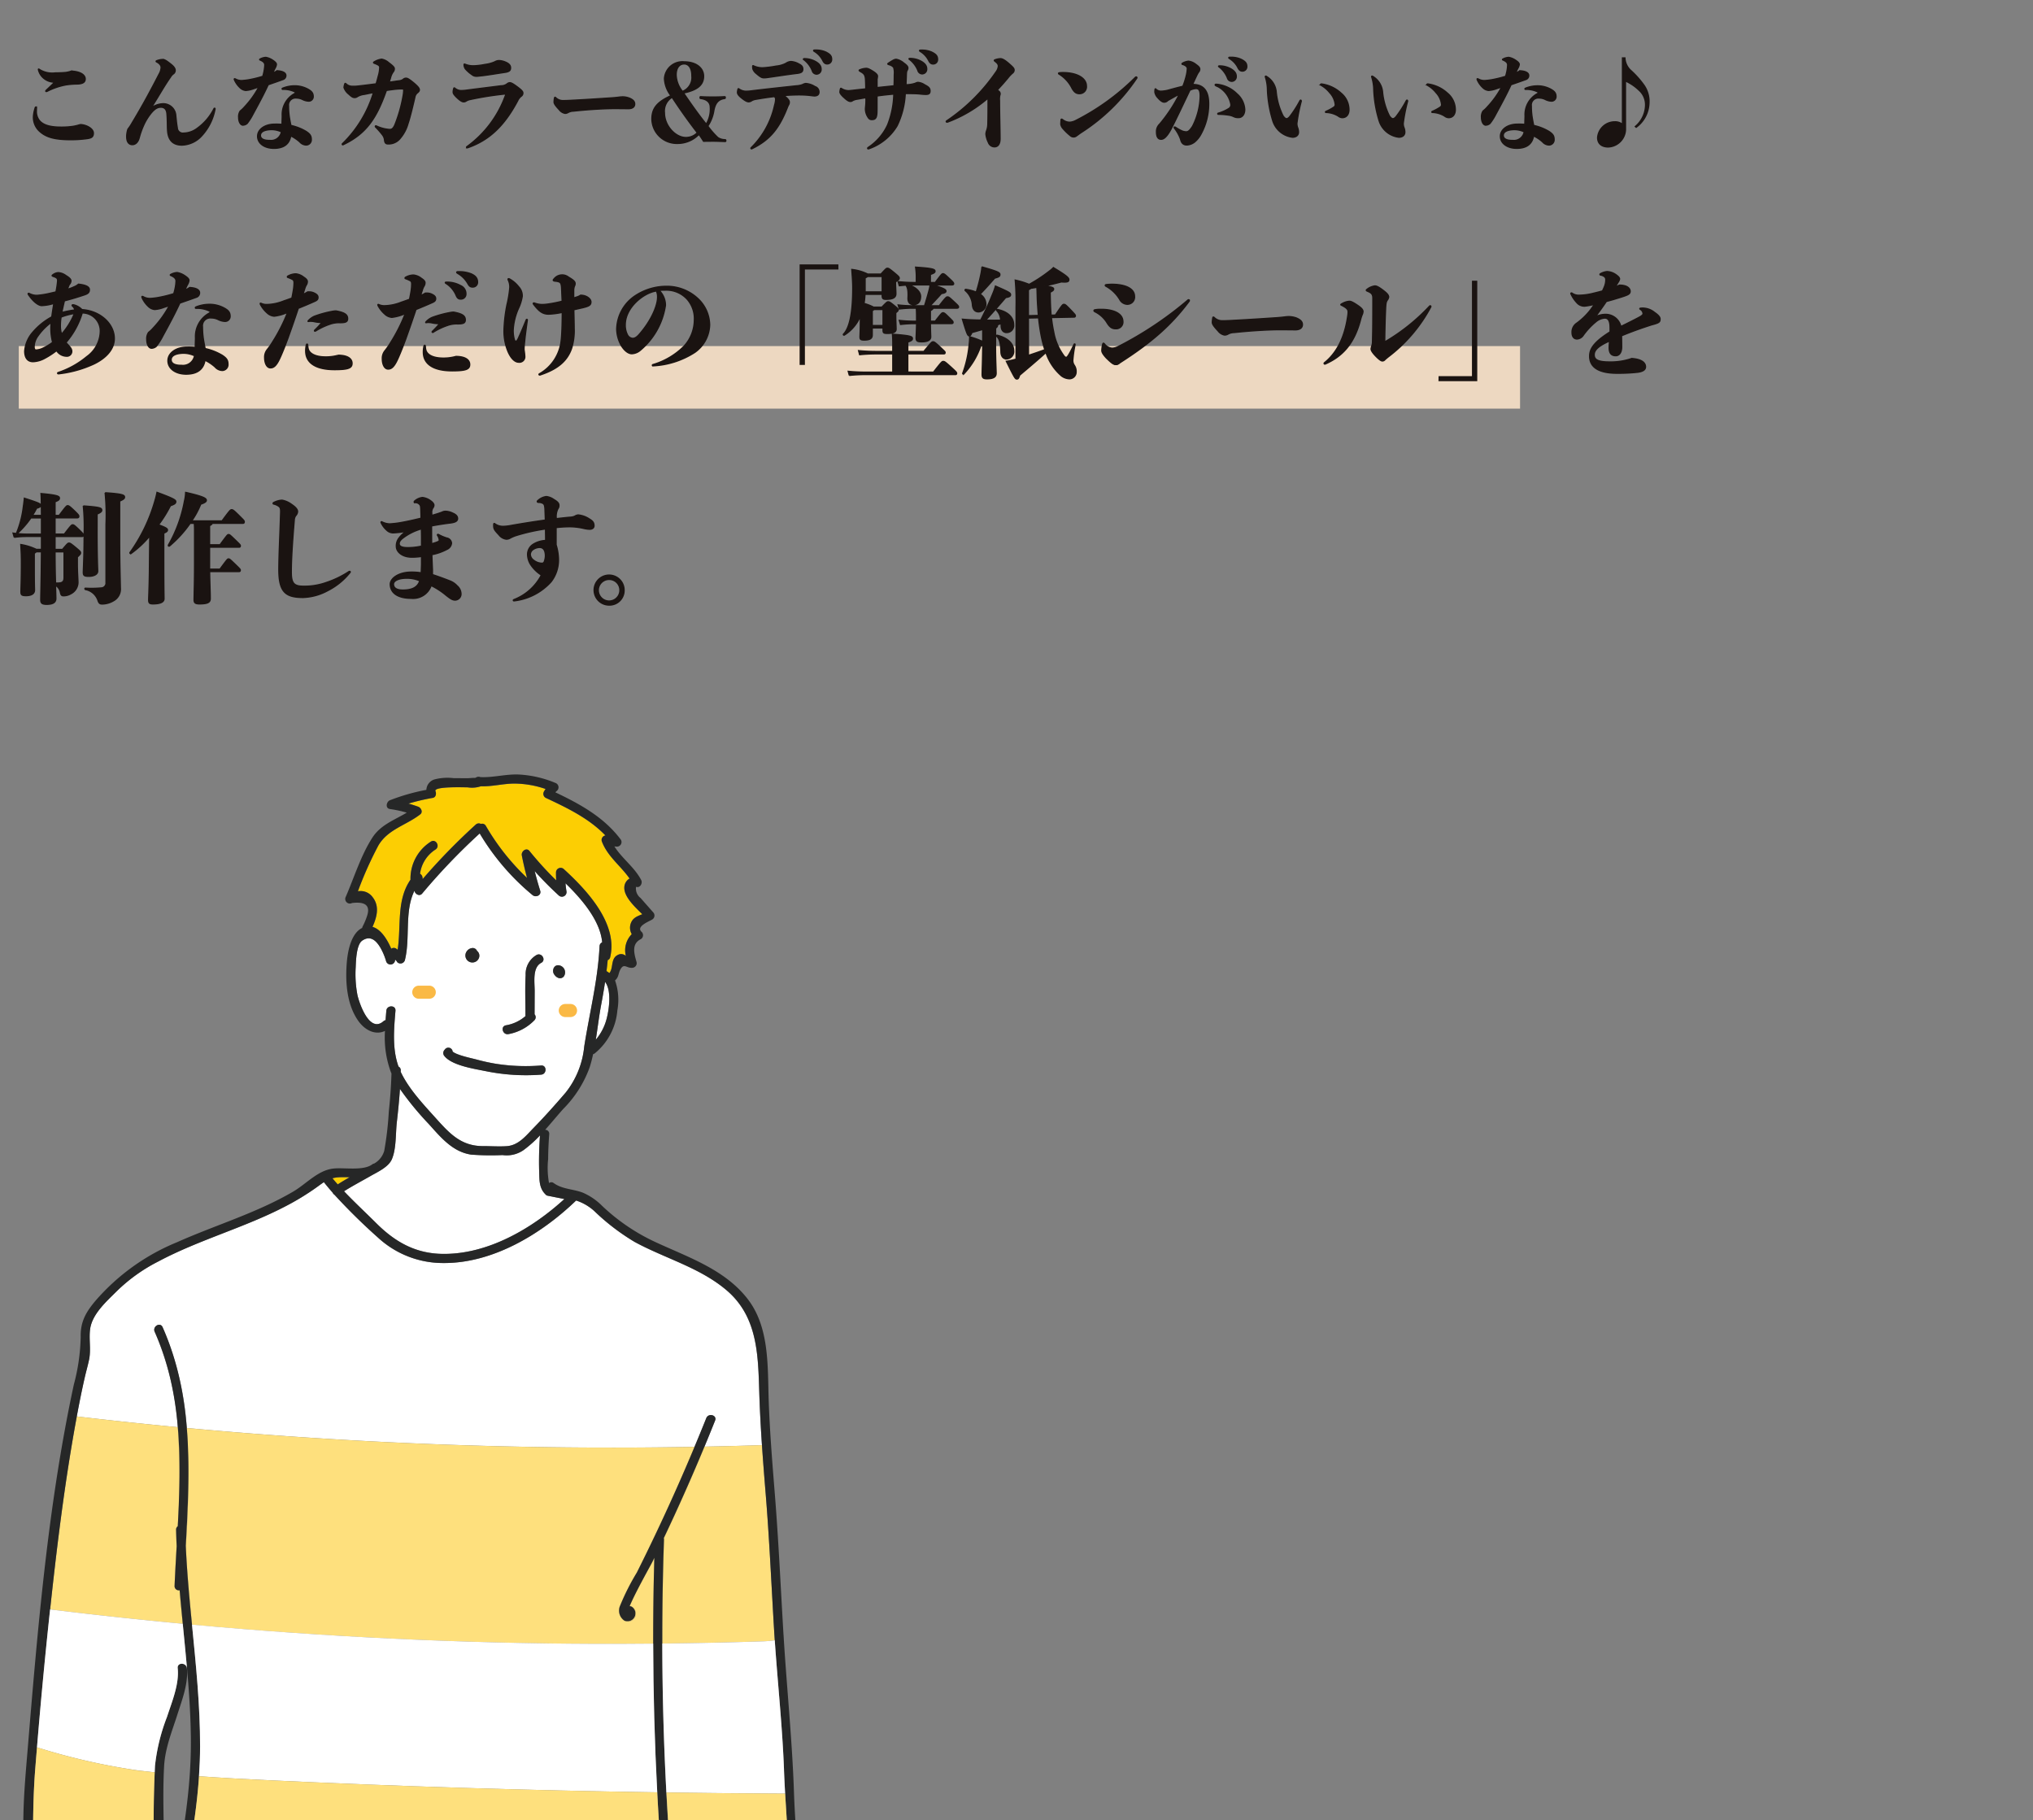
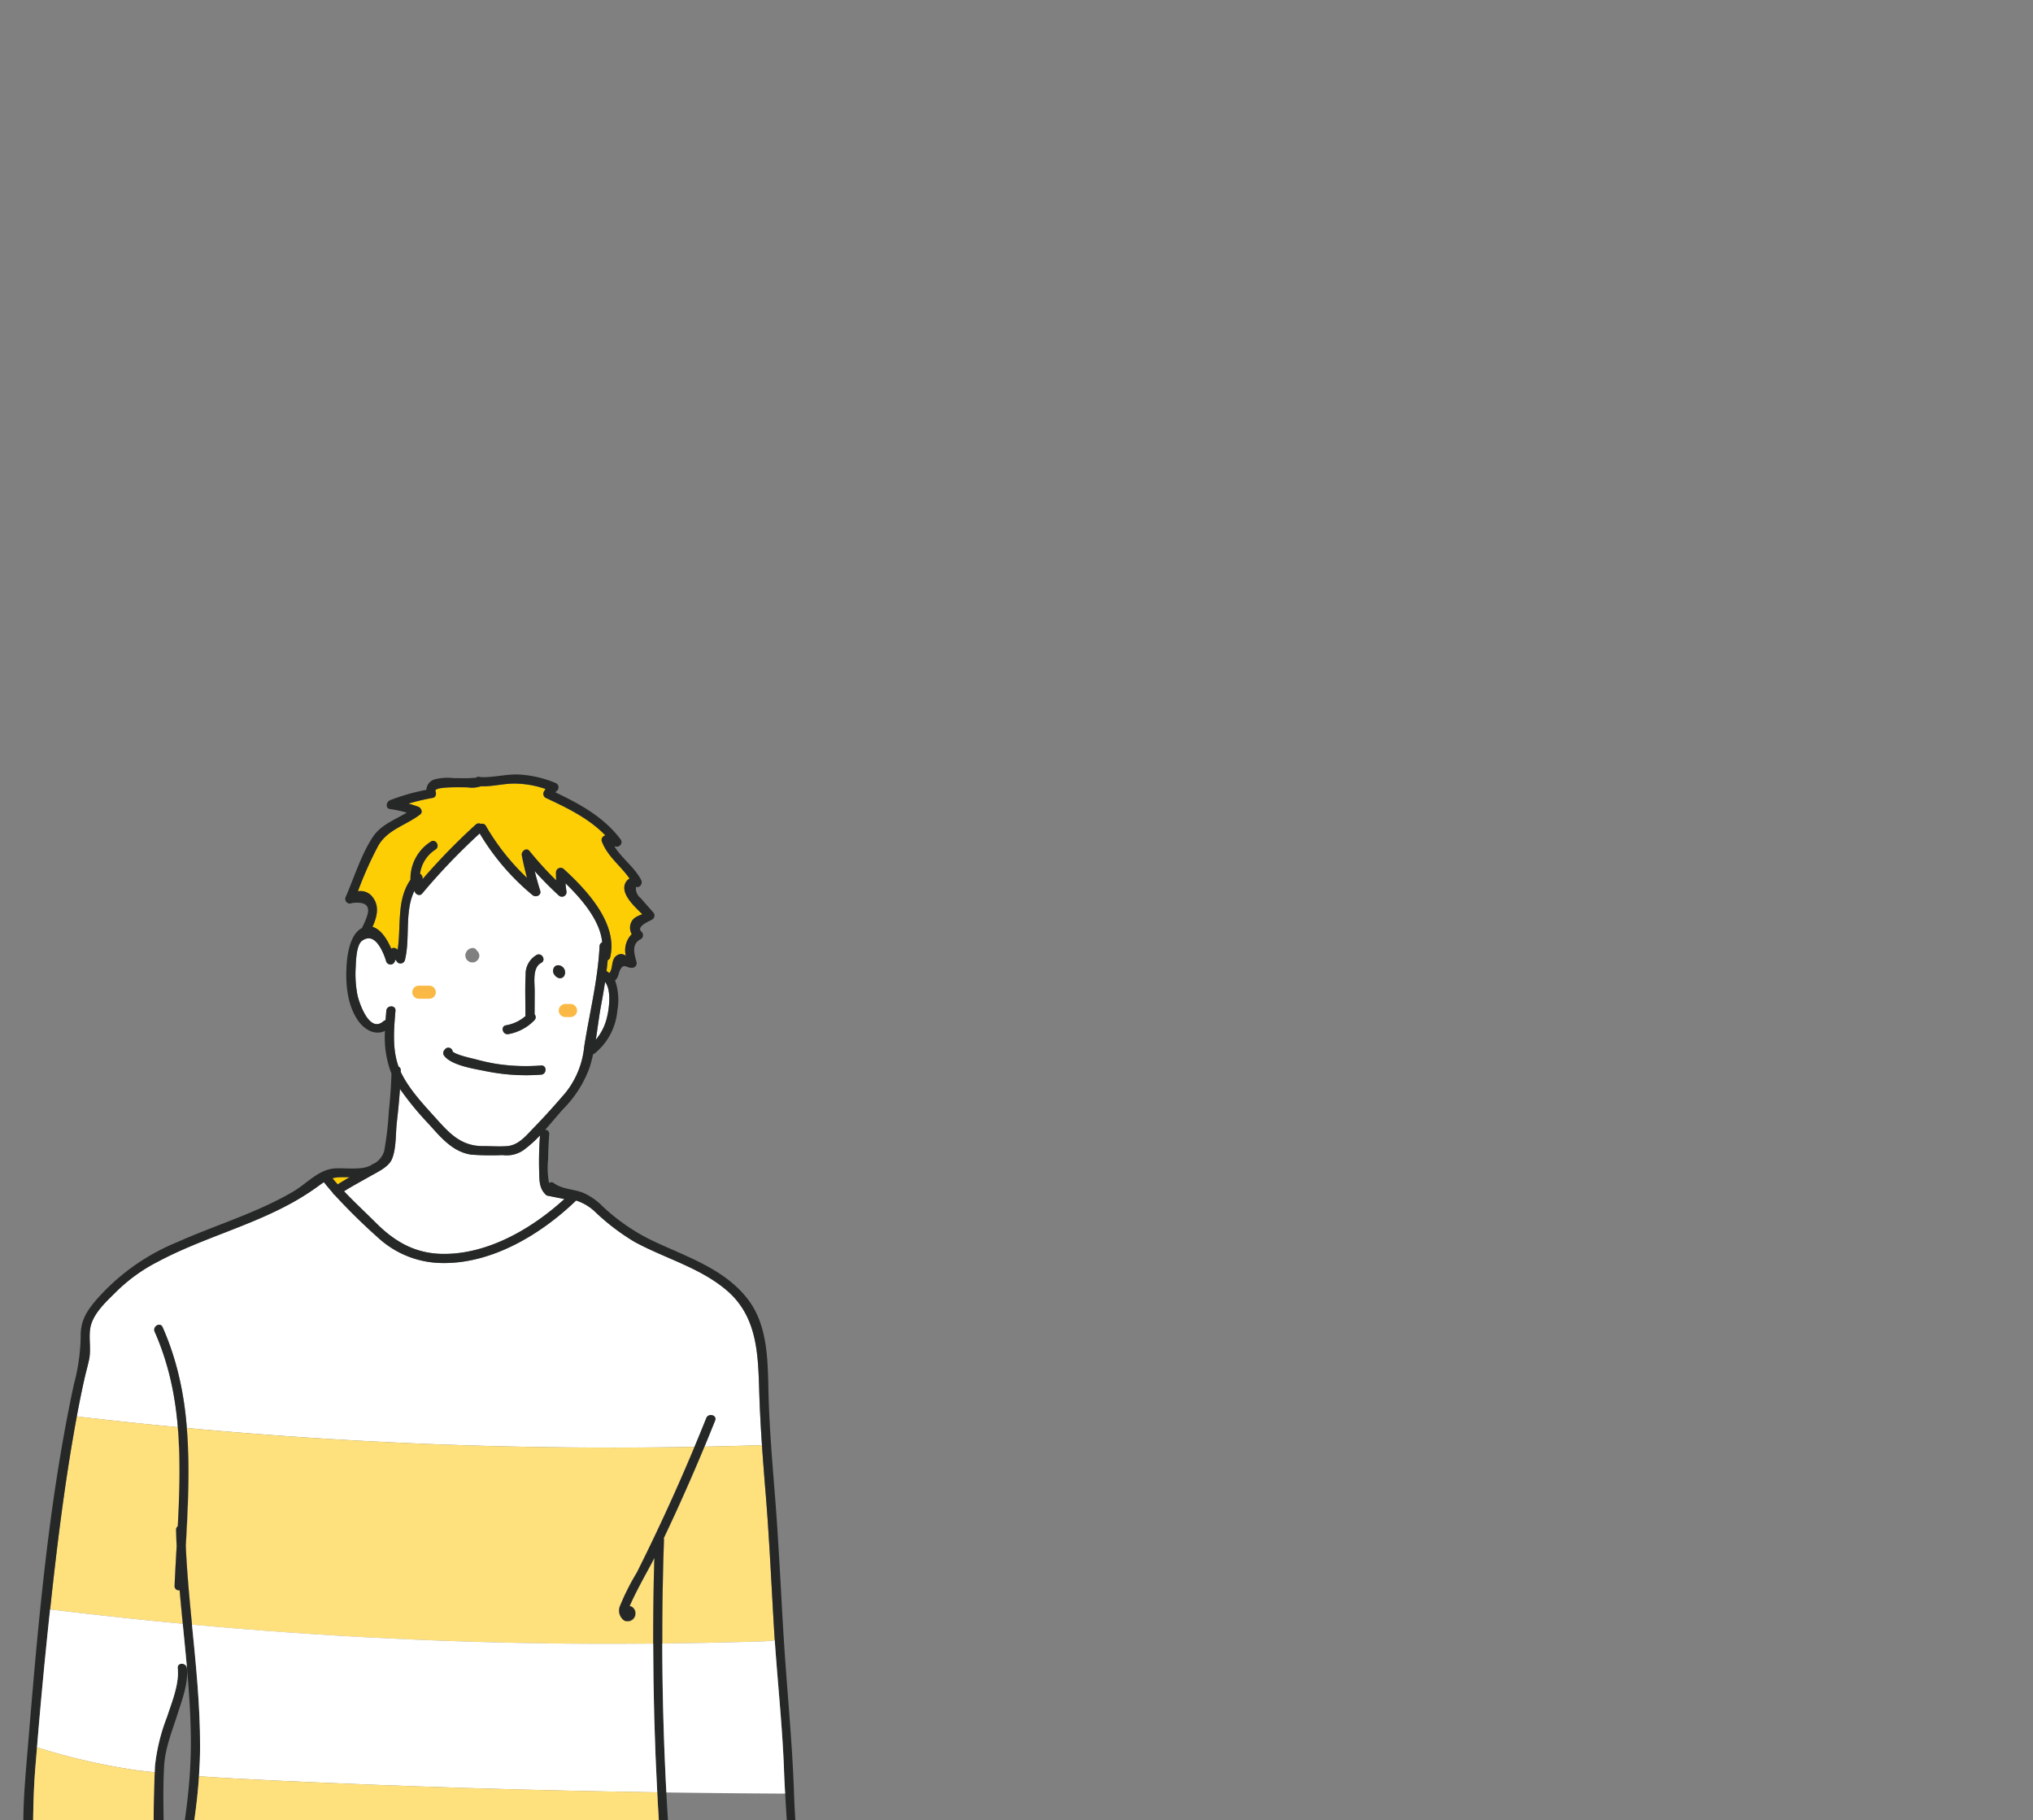
<svg xmlns="http://www.w3.org/2000/svg" width="325" height="291" viewBox="0 0 325 291">
  <rect x="0" y="0" width="325" height="291" fill="#808080" stroke="none" />
  <defs>
    <clipPath id="clip-path">
      <rect id="長方形_4945" data-name="長方形 4945" width="325" height="291" transform="translate(-5400 -15167)" fill="#ff9f9f" opacity="0.254" />
    </clipPath>
    <clipPath id="clip-path-2">
-       <rect id="長方形_4930" data-name="長方形 4930" width="318" height="93" transform="translate(-4711 -15364)" fill="#f27070" opacity="0.284" />
-     </clipPath>
+       </clipPath>
    <clipPath id="clip-path-3">
      <rect id="長方形_4933" data-name="長方形 4933" width="131" height="176" fill="#b54a4a" opacity="0.334" />
    </clipPath>
  </defs>
  <g id="マスクグループ_323" data-name="マスクグループ 323" transform="translate(5400 15167)" clip-path="url(#clip-path)">
    <g id="グループ_8859" data-name="グループ 8859">
      <g id="マスクグループ_308" data-name="マスクグループ 308" transform="translate(-689 203)" clip-path="url(#clip-path-2)">
        <g id="グループ_8825" data-name="グループ 8825" transform="translate(0 0.324)">
          <rect id="長方形_4923" data-name="長方形 4923" width="240" height="10" transform="translate(-4708 -15315)" fill="#f8e1c8" opacity="0.9" />
-           <path id="パス_20675" data-name="パス 20675" d="M4.335-5.593c0-.085-.051-.119-.1-.119a.087.087,0,0,0-.085.068,5.212,5.212,0,0,0-.306,1.5A3.014,3.014,0,0,0,4.76-1.9C5.78-.935,7.089-.493,9.826-.493a18.818,18.818,0,0,0,2.7-.187c.629-.1.9-.289.9-.867,0-.731-1.156-1.343-2.091-1.36a8.725,8.725,0,0,1-1.1.272A12.605,12.605,0,0,1,8.245-2.5C6.29-2.5,5.3-2.924,4.76-3.6a2.331,2.331,0,0,1-.442-1.547A3.992,3.992,0,0,1,4.335-5.593ZM5.9-8.4c-.051.051-.085.085-.085.136a.078.078,0,0,0,.085.068.292.292,0,0,0,.136-.034A11.027,11.027,0,0,1,9.1-9.265,13.492,13.492,0,0,1,10.931-9.4c.833-.034,1.19-.306,1.19-.8,0-.595-.646-1.173-2.21-1.258a3.9,3.9,0,0,1-1.139.238c-.357.034-.935.051-1.411.051a3.868,3.868,0,0,1-2.55-.544c-.085-.068-.1-.068-.136-.068s-.034.034-.034.085a2.555,2.555,0,0,0,.493,1.02,2.7,2.7,0,0,0,2.108.986C6.851-9.3,6.29-8.772,5.9-8.4ZM32.878-5.423c0-.068-.034-.1-.068-.1-.051,0-.085.034-.119.1a8.583,8.583,0,0,1-2.618,3.077,3.72,3.72,0,0,1-2.21.8.885.885,0,0,1-1.02-.867c-.136-.714-.17-1.36-.238-1.87a2,2,0,0,0-2.057-1.955,3.342,3.342,0,0,0-1.887.68c1.36-2.159,2.057-3.451,3.026-4.845a2.157,2.157,0,0,1,.476-.578.675.675,0,0,0,.34-.629c0-.238-.187-.561-.663-.935-.833-.663-1.054-.765-1.377-.765a2.827,2.827,0,0,0-.918.2c-.068.034-.085.051-.085.085s.017.068.085.1c.493.255.714.578.714.884a2.28,2.28,0,0,1-.306,1.02c-1.462,2.839-2.686,5.1-4.335,7.837a7.517,7.517,0,0,1-.663,1,3.639,3.639,0,0,0-.2,1.224c0,.9.408,1.258.9,1.258s.9-.374,1.1-1.088a12.953,12.953,0,0,1,.68-1.938,8.824,8.824,0,0,1,1.275-2.074c.646-.748,1.071-.884,1.513-.884.561,0,.918.323.969,1.088.085,1.02.051,1.955.1,2.669.119,1.649.986,2.3,2.295,2.3a4.42,4.42,0,0,0,3.043-1.36,8.6,8.6,0,0,0,2.244-4.4Zm7.633-5.2a18.243,18.243,0,0,1-1.853.476,10.478,10.478,0,0,1-1.445.2,1.944,1.944,0,0,1-1.02-.221.454.454,0,0,0-.17-.068c-.034,0-.068.017-.068.051a.516.516,0,0,0,.051.187,3.878,3.878,0,0,0,.918,1.241,1.482,1.482,0,0,0,.867.391,4.516,4.516,0,0,0,1.326-.306q.408-.128.765-.255A14.966,14.966,0,0,1,37.57-5.712a4.46,4.46,0,0,1-.663.629,1.6,1.6,0,0,0-.255,1.037c0,.7.306,1.224.68,1.224a1.065,1.065,0,0,0,.68-.272,8.724,8.724,0,0,0,.918-1.445c1-1.836,1.734-3.2,2.448-4.743.833-.289,1.581-.544,2.414-.85a.652.652,0,0,0,.408-.646c-.017-.408-.493-.68-1.411-.731a3.192,3.192,0,0,1-.68.357c.119-.272.221-.493.34-.731a1.63,1.63,0,0,0,.238-.629c0-.221-.17-.408-.663-.731A2.825,2.825,0,0,0,41-13.651a2.165,2.165,0,0,0-.833.221c-.136.068-.153.085-.153.119s0,.051.085.085c.561.238.731.493.731.782a6.23,6.23,0,0,1-.119,1A8.172,8.172,0,0,1,40.511-10.625Zm3.077,7.684a10.014,10.014,0,0,0-1.207-.034c-1.513,0-2.7.816-2.7,1.938,0,1.139,1.1,1.921,2.6,1.921,1.649,0,2.482-.731,2.7-1.989a6.147,6.147,0,0,1,1.445.969,1.414,1.414,0,0,0,1.02.493.834.834,0,0,0,.816-.918c0-.578-.238-.867-.833-1.258A8.122,8.122,0,0,0,45-2.771c-.136-.68-.238-1.224-.289-1.649a11.457,11.457,0,0,1-.085-1.462,1.123,1.123,0,0,1,1.241-1.275,2.265,2.265,0,0,1,1.071.272,2.32,2.32,0,0,0,.833.221.713.713,0,0,0,.8-.731c0-.561-.272-.85-.816-1.156A4.379,4.379,0,0,0,45.475-9.1a5.087,5.087,0,0,0-1.785.374c-.068.034-.085.068-.085.1a.08.08,0,0,0,.085.085,4.1,4.1,0,0,1,1.9.374c.068.034.136.085.136.136,0,.085-.1.153-.187.2a3.8,3.8,0,0,0-1.921,3.485C43.622-3.978,43.588-3.468,43.588-2.941Zm-.1,1.19A1.678,1.678,0,0,1,41.633-.374c-1,.017-1.5-.289-1.5-.8,0-.578.629-.918,1.785-.935A3.763,3.763,0,0,1,43.486-1.751ZM60.928-10.37a2.754,2.754,0,0,1,.408-.935.791.791,0,0,0,.2-.527c0-.2-.136-.408-.918-.986a2.282,2.282,0,0,0-1.105-.544,2.9,2.9,0,0,0-1.207.442c-.068.034-.085.068-.085.1s.017.068.1.1c.7.272.884.391.884.68a5.409,5.409,0,0,1-.221,1.343c-.119.442-.221.867-.357,1.275-.918.119-1.853.238-2.907.357a6.063,6.063,0,0,1-.884.034,1.423,1.423,0,0,1-1-.374c-.085-.068-.1-.085-.136-.085s-.051.017-.085.1a2.216,2.216,0,0,0-.119.561,2.294,2.294,0,0,0,.765,1.054c.476.442.663.544.952.544a.85.85,0,0,0,.459-.17,2.7,2.7,0,0,1,1.088-.34c.476-.1.918-.187,1.445-.289A19.036,19.036,0,0,1,53.244.153c-.034.034-.034.034-.034.085a.091.091,0,0,0,.085.085.34.34,0,0,0,.136-.051c3.706-1.768,5.321-4.335,6.834-8.636.476-.085.935-.136,1.343-.187A10.668,10.668,0,0,1,62.7-8.619c.238,0,.34.034.34.221a6.1,6.1,0,0,1-.119,1,23.266,23.266,0,0,1-1.292,4.522c-.272.612-.493.748-.833.748a5.789,5.789,0,0,1-2.057-.527.5.5,0,0,0-.153-.051c-.051,0-.085.034-.085.1a.147.147,0,0,0,.051.1,12.579,12.579,0,0,1,1.088,1.241,1.616,1.616,0,0,1,.34.884c.051.425.238.561.51.561a2.345,2.345,0,0,0,1.955-.85,6.185,6.185,0,0,0,1.275-2.38c.34-.986.765-2.754,1.088-4.165a1.2,1.2,0,0,1,.391-.748c.2-.153.34-.306.34-.493,0-.238-.187-.51-.867-1.088-.8-.663-1.054-.782-1.275-.782a.687.687,0,0,0-.459.2,1.332,1.332,0,0,1-.646.221c-.527.068-1.054.153-1.581.221ZM79.985-9.6a.716.716,0,0,0-.425.187,1.61,1.61,0,0,1-.969.306c-1.751.221-3.672.459-5.253.663a9.121,9.121,0,0,1-1.037.1A1.575,1.575,0,0,1,71.2-8.738c-.051-.034-.051-.034-.085-.034s-.051.017-.068.068a1.877,1.877,0,0,0-.1.629c0,.187.17.459.663.918.527.493.816.612,1,.612a.667.667,0,0,0,.425-.136,1.985,1.985,0,0,1,.646-.238,50.918,50.918,0,0,1,5.457-.867c.136,0,.187.051.187.153a.74.74,0,0,1-.085.221A17.313,17.313,0,0,1,73.168.6c-.068.051-.085.085-.085.119,0,.051.034.085.1.085a.253.253,0,0,0,.1-.017c3.519-1.224,5.9-3.6,7.973-7.5a1.953,1.953,0,0,1,.544-.714.608.608,0,0,0,.289-.527c0-.255-.221-.493-1.037-1.088C80.427-9.5,80.189-9.6,79.985-9.6Zm-5.253-1.037c.17,0,.476-.051,1-.1,1.156-.153,2.176-.323,3.638-.544.578-.119.748-.306.748-.7,0-.357-.2-.663-.816-.918a2.826,2.826,0,0,0-.986-.238,1.265,1.265,0,0,0-.7.187,5.48,5.48,0,0,1-1.564.425,11.236,11.236,0,0,1-1.8.221,3.462,3.462,0,0,1-1.377-.238.292.292,0,0,0-.136-.034c-.034,0-.051.051-.051.1a1.184,1.184,0,0,0,.2.646,5.254,5.254,0,0,0,1.054.935A1.065,1.065,0,0,0,74.732-10.642Zm23.307,3.3a4.447,4.447,0,0,0-.646.051c-.442.051-.612.068-1.037.1-2.329.153-3.74.255-6.681.408-.357.017-.7.034-1.105.034a1.629,1.629,0,0,1-1.241-.476c-.068-.051-.068-.051-.1-.051s-.068.034-.085.119a3.761,3.761,0,0,0-.068.646c0,.238.221.578.833,1.224a1.5,1.5,0,0,0,.918.578.943.943,0,0,0,.493-.136,1.761,1.761,0,0,1,.85-.221c2.482-.272,5.1-.408,6.6-.408.663,0,1.768.017,2.193.017.561,0,1-.221,1-.748,0-.357-.2-.663-.85-.935A3.156,3.156,0,0,0,98.039-7.344Zm7.718-.187c-2.159.969-3.043,1.989-3.043,3.706A3.97,3.97,0,0,0,106.777.1a4.7,4.7,0,0,0,3.451-1.445c.306.408.493.714.748,1.105.527-.017,1.156-.017,1.683-.017.442,0,1.088.034,1.717.051.136,0,.153-.017.153-.136s-.017-.136-.153-.153a2.031,2.031,0,0,1-1.122-.34,12.724,12.724,0,0,1-1.6-1.836,6.235,6.235,0,0,0,.969-2.516c.238-1.224.765-1.751,1.683-1.887.119-.017.136-.034.136-.153s-.017-.136-.136-.136c-.6.034-1.258.051-1.887.051s-1.292-.017-1.887-.051c-.1,0-.119.017-.119.136s.017.136.119.153c1.173.153,1.513.8,1.513,1.36a4.614,4.614,0,0,1-.646,2.737c-1.224-1.513-2.55-3.4-3.621-4.981,2.261-.476,3.2-1.309,3.2-2.686,0-1.309-1.19-2.295-3.111-2.295a2.872,2.872,0,0,0-3.145,2.686A4.8,4.8,0,0,0,105.757-7.531Zm1.853-.68a4.393,4.393,0,0,1-1.02-2.652c0-1.173.561-1.751,1.292-1.751.68,0,1.224.612,1.224,1.921A2.389,2.389,0,0,1,107.61-8.211Zm-1.666.935c1.224,1.87,2.618,3.842,4.029,5.661a2.5,2.5,0,0,1-1.853.765c-1.581,0-3.4-1.819-3.4-3.961A2.559,2.559,0,0,1,105.944-7.276Zm21.182-6.171c-.136,0-.187.017-.187.068s.051.068.136.136a4.21,4.21,0,0,1,1.275,1.717.725.725,0,0,0,.663.544.737.737,0,0,0,.748-.8c0-.459-.238-.833-.85-1.19A3.691,3.691,0,0,0,127.126-13.447Zm1.632-1.377c-.119,0-.187.017-.187.068,0,.068.034.085.136.153a3.554,3.554,0,0,1,1.309,1.411c.2.408.391.578.731.578a.7.7,0,0,0,.7-.748c0-.527-.255-.816-.952-1.156a3.766,3.766,0,0,0-1.564-.306Zm-4.947,7.259c.714-.051,1.683-.1,2.414-.1.561,0,.867.017,1.326.051.357.017.918.119,1.173.119.493-.017.7-.255.7-.612a.893.893,0,0,0-.646-.884,3.107,3.107,0,0,0-1.479-.493,1.61,1.61,0,0,0-.527.187,3.464,3.464,0,0,1-.986.187c-2.193.238-4.59.493-7,.782a7.341,7.341,0,0,1-1.054.085,1.938,1.938,0,0,1-1.1-.374c-.051-.034-.051-.034-.085-.034s-.051.017-.068.085a1.994,1.994,0,0,0-.085.51c0,.221.17.493.612.85.646.527.952.646,1.173.646a.854.854,0,0,0,.51-.187,2.078,2.078,0,0,1,.714-.221c1-.17,1.972-.323,2.89-.425a.546.546,0,0,1,.2.459,3.81,3.81,0,0,1-.17.935A13.553,13.553,0,0,1,118.592.782a.121.121,0,0,0-.051.1.1.1,0,0,0,.1.085.242.242,0,0,0,.1-.034c2.822-1.377,4.3-3.2,5.593-6.477a3.681,3.681,0,0,1,.255-.561.723.723,0,0,0,.085-.425C124.678-6.732,124.491-7.038,123.811-7.565ZM120.6-10.387a3.362,3.362,0,0,0,.51-.034c1.615-.221,3.145-.476,4.879-.68.646-.085.85-.272.85-.663,0-.34-.119-.578-.6-.816a3,3,0,0,0-1.258-.408,1.5,1.5,0,0,0-.816.272,4.19,4.19,0,0,1-1.581.459,17.209,17.209,0,0,1-2.159.272,3.334,3.334,0,0,1-1.445-.306.242.242,0,0,0-.1-.034c-.034,0-.051.051-.051.1a1.941,1.941,0,0,0,.034.425,1.573,1.573,0,0,0,.527.714C120-10.557,120.275-10.387,120.6-10.387Zm23.409-3.094c-.136,0-.187.017-.187.068s.051.068.136.136a4.21,4.21,0,0,1,1.275,1.717.725.725,0,0,0,.663.544.737.737,0,0,0,.748-.8c0-.459-.238-.833-.85-1.19A3.691,3.691,0,0,0,144.007-13.481Zm1.683-1.326c-.119,0-.187.017-.187.068,0,.068.034.085.136.153a3.554,3.554,0,0,1,1.309,1.411c.2.408.391.578.731.578a.7.7,0,0,0,.7-.748c0-.527-.255-.816-.952-1.156a3.766,3.766,0,0,0-1.564-.306ZM136.935-6.8c0,.748-.085,1.173-.085,1.394a2.4,2.4,0,0,0,.323,1.173c.187.34.357.527.68.527.544,0,.782-.2.833-1.037.017-.357.017-.731.017-1.122V-7.48c.884-.136,1.768-.221,2.686-.306a14.366,14.366,0,0,1-.986,4.913A8.642,8.642,0,0,1,137.292.748c-.068.051-.085.085-.085.136s.034.085.1.085a.253.253,0,0,0,.1-.017,8.5,8.5,0,0,0,4.5-3.655,13.118,13.118,0,0,0,1.309-5.168c.8,0,1.649,0,2.346.068a7.7,7.7,0,0,0,.952.068c.459,0,.663-.136.663-.544,0-.442-.2-.646-.884-1a2.191,2.191,0,0,0-1.037-.374,1.088,1.088,0,0,0-.425.136,4.7,4.7,0,0,1-1.5.238q.025-.612.051-1.275c.017-.646.034-.867.136-1.02a.81.81,0,0,0,.119-.374c0-.221-.136-.425-.68-.816a2.575,2.575,0,0,0-1.173-.578c-.255,0-.459.1-1.173.561-.17.119-.187.136-.187.17,0,.051.085.085.238.136a1.359,1.359,0,0,1,.7.425,2.958,2.958,0,0,1,.1,1.156c0,.646-.017,1.241-.034,1.785-.9.1-1.819.187-2.72.289v-1.36a2.307,2.307,0,0,0,.068-.459c0-.153-.085-.374-.663-.748-.663-.425-.935-.51-1.139-.51a2.907,2.907,0,0,0-.986.221c-.1.034-.136.068-.136.1,0,.051.051.1.17.17.646.357.816.561.85,1.462.017.493.034.935.034,1.326-.408.051-.833.085-1.241.136-.646.068-1.258.153-1.53.153a2.109,2.109,0,0,1-1.139-.357.1.1,0,0,0-.068-.017c-.034,0-.034,0-.068.085a2.281,2.281,0,0,0-.085.51c0,.17.2.476.663.884.51.476.782.612,1,.612a.529.529,0,0,0,.357-.119,2.136,2.136,0,0,1,.765-.238c.476-.085.935-.17,1.36-.238Zm19.516-.34c0,1.989,0,2.958-.034,4.2a3.179,3.179,0,0,1-.187.986,1.944,1.944,0,0,0-.119.544A3.8,3.8,0,0,0,156.5-.068a1.037,1.037,0,0,0,.986.714c.51,0,.884-.391.884-1.292,0-1.445-.085-4.182-.085-6.1a2.608,2.608,0,0,1,.051-.85.682.682,0,0,0,.051-.255.554.554,0,0,0-.255-.425c-.068-.051-.136-.119-.2-.17.544-.578,1.139-1.224,1.785-2.023a5.1,5.1,0,0,1,.663-.68.6.6,0,0,0,.238-.476c0-.272-.2-.476-.8-1-.7-.612-1.088-.816-1.377-.816a2.749,2.749,0,0,0-.85.17c-.1.034-.136.068-.136.1,0,.051.034.085.1.136.425.323.544.51.544.8a1.823,1.823,0,0,1-.391.935,29.619,29.619,0,0,1-7.871,7.8.123.123,0,0,0-.068.1c0,.068.051.1.119.1a.332.332,0,0,0,.119-.017A21.115,21.115,0,0,0,156.451-7.14Zm15.725-1.938c0-1.224-1.428-2.142-3.774-2.142a5.231,5.231,0,0,0-.561.034c-.085.017-.119.068-.119.1a.093.093,0,0,0,.051.085,5.535,5.535,0,0,1,2.108,2.3c.34.578.629.85,1.19.85A1.1,1.1,0,0,0,172.176-9.078Zm-2.04,8.143a.725.725,0,0,0,.459-.17c.2-.136.391-.289.663-.476a30.654,30.654,0,0,0,8.976-8.755.1.1,0,0,0,.017-.068.116.116,0,0,0-.119-.119.21.21,0,0,0-.136.068,37.392,37.392,0,0,1-9.537,6.9,2.34,2.34,0,0,1-.952.272,1.807,1.807,0,0,1-1.1-.391c-.1-.068-.153-.1-.187-.1-.068,0-.085.017-.1.136-.017.221-.034.527-.034.68a1.408,1.408,0,0,0,.357.7,8.749,8.749,0,0,0,1.139,1.1A.791.791,0,0,0,170.136-.935Zm23.358-11.356c-.136,0-.187.017-.187.068s.051.068.136.136a4.21,4.21,0,0,1,1.275,1.717.725.725,0,0,0,.663.544.737.737,0,0,0,.748-.8c0-.459-.238-.833-.85-1.19A3.691,3.691,0,0,0,193.494-12.291Zm1.632-1.377c-.119,0-.187.017-.187.068,0,.068.034.085.136.153a3.554,3.554,0,0,1,1.309,1.411c.2.408.391.578.731.578a.7.7,0,0,0,.7-.748c0-.527-.255-.816-.952-1.156a3.766,3.766,0,0,0-1.564-.306Zm-5.984,4.352c.2-.442.408-.9.629-1.36a5.463,5.463,0,0,1,.306-.578.765.765,0,0,0,.221-.493c0-.272-.17-.459-.629-.782a2.288,2.288,0,0,0-1.173-.51,2.412,2.412,0,0,0-.969.323.123.123,0,0,0-.068.1.087.087,0,0,0,.068.085c.544.136.782.442.782.646a5.736,5.736,0,0,1-.17,1.156,11.737,11.737,0,0,1-.544,1.7q-.842.2-2.142.561a5.273,5.273,0,0,1-1.275.221,1.132,1.132,0,0,1-.884-.323c-.034-.034-.051-.051-.085-.051s-.051.017-.068.153a3.154,3.154,0,0,0-.017.374,1.683,1.683,0,0,0,.459.884c.425.493.765.714,1.02.714a.761.761,0,0,0,.578-.255c.714-.408,1.292-.731,1.853-1.02a23.961,23.961,0,0,1-3.145,4.777,1.633,1.633,0,0,0-.51,1.241c0,.8.255,1.19.731,1.19.357,0,.9-.2,1.819-2.057.68-1.343,1.666-3.417,2.788-5.78a2.637,2.637,0,0,1,.969-.272c.476,0,.68.289.68,1.241a11.115,11.115,0,0,1-1.224,4.794c-.459.7-.7.884-1,.884a1.775,1.775,0,0,1-.748-.17,7.286,7.286,0,0,1-.935-.527c-.1-.068-.119-.068-.17-.068a.078.078,0,0,0-.085.068.144.144,0,0,0,.034.1,6.5,6.5,0,0,1,1,1.8c.136.646.493.9.986.9A2.154,2.154,0,0,0,189.448-.1a4.093,4.093,0,0,0,1-1.207,9.98,9.98,0,0,0,1.275-4.9c0-1.513-.408-3.111-2.516-3.111Zm3.723.187a4.022,4.022,0,0,1,2.4,2.958.661.661,0,0,1-.357.714,6.558,6.558,0,0,1-1.666.731.087.087,0,0,0-.068.085c0,.051.034.085.1.085a11.385,11.385,0,0,1,1.666.136,2.638,2.638,0,0,1,.748.221,1.575,1.575,0,0,0,.8.17c.612,0,1-.527,1-1.292a3.565,3.565,0,0,0-1.258-2.516,5.242,5.242,0,0,0-2.652-1.428,3.4,3.4,0,0,0-.663-.085c-.119,0-.153.034-.153.1C192.763-9.2,192.8-9.163,192.865-9.129ZM206.516-6.7a.116.116,0,0,0-.085-.119.162.162,0,0,0-.119.1,18.171,18.171,0,0,1-1.666,2.584c-.255.255-.357.289-.493.289-.153,0-.391-.221-.544-.459a10.908,10.908,0,0,1-1.1-3.91,3.216,3.216,0,0,0-1.564-2.4.144.144,0,0,0-.1-.034.073.073,0,0,0-.068.068.185.185,0,0,0,.017.085,7.107,7.107,0,0,1,.323,2.057,19.363,19.363,0,0,0,.85,4.913,3.769,3.769,0,0,0,3.162,2.635c.527,0,.952-.272.952-.816a2.086,2.086,0,0,0-.119-.663,1.781,1.781,0,0,1-.136-.748,27.036,27.036,0,0,1,.7-3.536Zm3.247-2.7q-.153,0-.153.1c0,.051.017.068.068.1a4.87,4.87,0,0,1,1.394,1.19,3.274,3.274,0,0,1,.884,1.921.453.453,0,0,1-.221.391,7.613,7.613,0,0,1-1.258.68c-.068.034-.085.068-.085.1s.017.051.085.068a3.974,3.974,0,0,1,1.955.578,1.11,1.11,0,0,0,.646.255c.663,0,1.071-.51,1.071-1.275a3.453,3.453,0,0,0-1.275-2.652A5.706,5.706,0,0,0,209.763-9.4Zm13.753,2.7a.116.116,0,0,0-.085-.119.162.162,0,0,0-.119.1,18.171,18.171,0,0,1-1.666,2.584c-.255.255-.357.289-.493.289-.153,0-.391-.221-.544-.459a10.908,10.908,0,0,1-1.1-3.91,3.216,3.216,0,0,0-1.564-2.4.144.144,0,0,0-.1-.034.073.073,0,0,0-.068.068.185.185,0,0,0,.017.085,7.107,7.107,0,0,1,.323,2.057,19.363,19.363,0,0,0,.85,4.913,3.769,3.769,0,0,0,3.162,2.635c.527,0,.952-.272.952-.816a2.086,2.086,0,0,0-.119-.663,1.781,1.781,0,0,1-.136-.748,27.036,27.036,0,0,1,.7-3.536Zm3.247-2.7q-.153,0-.153.1c0,.051.017.068.068.1a4.87,4.87,0,0,1,1.394,1.19,3.274,3.274,0,0,1,.884,1.921.453.453,0,0,1-.221.391,7.613,7.613,0,0,1-1.258.68c-.068.034-.085.068-.085.1s.017.051.085.068a3.974,3.974,0,0,1,1.955.578,1.11,1.11,0,0,0,.646.255c.663,0,1.071-.51,1.071-1.275a3.453,3.453,0,0,0-1.275-2.652A5.706,5.706,0,0,0,226.763-9.4Zm12.427-1.224a18.244,18.244,0,0,1-1.853.476,10.478,10.478,0,0,1-1.445.2,1.944,1.944,0,0,1-1.02-.221.454.454,0,0,0-.17-.068c-.034,0-.068.017-.068.051a.516.516,0,0,0,.051.187,3.878,3.878,0,0,0,.918,1.241,1.482,1.482,0,0,0,.867.391A4.516,4.516,0,0,0,237.8-8.67q.408-.128.765-.255a14.967,14.967,0,0,1-2.312,3.213,4.46,4.46,0,0,1-.663.629,1.6,1.6,0,0,0-.255,1.037c0,.7.306,1.224.68,1.224a1.065,1.065,0,0,0,.68-.272,8.723,8.723,0,0,0,.918-1.445c1-1.836,1.734-3.2,2.448-4.743.833-.289,1.581-.544,2.414-.85a.652.652,0,0,0,.408-.646c-.017-.408-.493-.68-1.411-.731a3.192,3.192,0,0,1-.68.357c.119-.272.221-.493.34-.731a1.63,1.63,0,0,0,.238-.629c0-.221-.17-.408-.663-.731a2.825,2.825,0,0,0-1.02-.408,2.165,2.165,0,0,0-.833.221c-.136.068-.153.085-.153.119s0,.051.085.085c.561.238.731.493.731.782a6.229,6.229,0,0,1-.119,1A8.173,8.173,0,0,1,239.19-10.625Zm3.077,7.684a10.014,10.014,0,0,0-1.207-.034c-1.513,0-2.7.816-2.7,1.938,0,1.139,1.105,1.921,2.6,1.921,1.649,0,2.482-.731,2.7-1.989a6.147,6.147,0,0,1,1.445.969,1.414,1.414,0,0,0,1.02.493.834.834,0,0,0,.816-.918c0-.578-.238-.867-.833-1.258a8.122,8.122,0,0,0-2.431-.952c-.136-.68-.238-1.224-.289-1.649a11.456,11.456,0,0,1-.085-1.462,1.123,1.123,0,0,1,1.241-1.275,2.265,2.265,0,0,1,1.071.272,2.32,2.32,0,0,0,.833.221.713.713,0,0,0,.8-.731c0-.561-.272-.85-.816-1.156a4.379,4.379,0,0,0-2.278-.544,5.087,5.087,0,0,0-1.785.374c-.068.034-.085.068-.085.1a.08.08,0,0,0,.085.085,4.1,4.1,0,0,1,1.9.374c.068.034.136.085.136.136,0,.085-.1.153-.187.2A3.8,3.8,0,0,0,242.3-4.335C242.3-3.978,242.267-3.468,242.267-2.941Zm-.1,1.19a1.678,1.678,0,0,1-1.853,1.377c-1,.017-1.5-.289-1.5-.8,0-.578.629-.918,1.785-.935A3.763,3.763,0,0,1,242.165-1.751Zm16.184-8.126A7.658,7.658,0,0,1,260.525-8.4a3.082,3.082,0,0,1,1.037,2.448A4.575,4.575,0,0,1,259.93-2.6l.136.119a4.974,4.974,0,0,0,2.04-3.893,4.511,4.511,0,0,0-.748-2.754,14.508,14.508,0,0,0-2.21-2.482,2.844,2.844,0,0,1-.884-1.955h-.391V-2.941a1.782,1.782,0,0,0-1.207-.408A2.745,2.745,0,0,0,253.9-.833c0,1,.68,1.5,1.7,1.5a2.877,2.877,0,0,0,2.754-2.737ZM10.45,26.728a17.232,17.232,0,0,0-2.071.4c.133-.627.266-1.235.418-1.862,1.178-.3,2.166-.608,3.192-.95.57-.19.8-.38.8-.836,0-.4-.437-.741-1.748-.874a2.1,2.1,0,0,1-.608.38,7.4,7.4,0,0,1-1.159.437,7.885,7.885,0,0,1,.3-.76.87.87,0,0,0,.266-.608c0-.266-.342-.551-.817-.836a2.251,2.251,0,0,0-1.216-.456,1.606,1.606,0,0,0-.836.323c-.114.076-.133.114-.133.152,0,.057.057.076.209.133.57.19.665.342.665.665a13.686,13.686,0,0,1-.266,1.805c-.342.076-.57.133-.988.228a14.093,14.093,0,0,1-2.033.323,2.554,2.554,0,0,1-1.216-.285.234.234,0,0,0-.133-.038A.07.07,0,0,0,3,24.144c0,.038,0,.057.076.171.931,1.349,1.729,1.71,2.09,1.71a7.449,7.449,0,0,0,1.938-.342c-.114.722-.228,1.425-.323,2.147a10.638,10.638,0,0,0-3.021,2.432A5.182,5.182,0,0,0,2.451,33.3c0,1.064.456,1.691,1.33,1.691a4.194,4.194,0,0,0,1.9-.551,12.879,12.879,0,0,0,1.862-1.216,1.92,1.92,0,0,0,1.577.893.777.777,0,0,0,.855-.76c0-.418-.247-.684-.76-1.235-.057-.057-.114-.133-.171-.19a12.807,12.807,0,0,0,2.6-4.731,2.878,2.878,0,0,1,2.888,3.021,5.1,5.1,0,0,1-2.166,3.971,14.108,14.108,0,0,1-4.541,2.527c-.095.038-.114.057-.114.114s.038.1.152.1a18.232,18.232,0,0,0,5.662-1.577c1.919-.931,3.249-2.337,3.249-4.066,0-2.375-2.28-4.446-5.168-4.617a2.773,2.773,0,0,0-1.216-.741,1.137,1.137,0,0,0-.228-.038c-.076,0-.133.038-.133.095a.164.164,0,0,0,.057.114,1.012,1.012,0,0,1,.361.589ZM8.341,30.6a4.706,4.706,0,0,1-.19-1.425,8.538,8.538,0,0,1,.114-1.311,10.12,10.12,0,0,1,2.128-.57A11.537,11.537,0,0,1,8.341,30.6ZM6.688,28.723a8.325,8.325,0,0,0-.057.893,8.691,8.691,0,0,0,.285,2.28,8.358,8.358,0,0,1-1.615.969,2.806,2.806,0,0,1-1.045.266c-.171,0-.3-.152-.3-.494A3.035,3.035,0,0,1,4.6,30.832,9.166,9.166,0,0,1,6.688,28.723Zm19.589-4.6a20.389,20.389,0,0,1-2.071.532,11.711,11.711,0,0,1-1.615.228,2.172,2.172,0,0,1-1.14-.247.507.507,0,0,0-.19-.076c-.038,0-.076.019-.076.057a.577.577,0,0,0,.057.209,4.335,4.335,0,0,0,1.026,1.387,1.656,1.656,0,0,0,.969.437,5.047,5.047,0,0,0,1.482-.342q.456-.143.855-.285a16.727,16.727,0,0,1-2.584,3.591,4.985,4.985,0,0,1-.741.7,1.785,1.785,0,0,0-.285,1.159c0,.779.342,1.368.76,1.368a1.19,1.19,0,0,0,.76-.3,9.75,9.75,0,0,0,1.026-1.615c1.121-2.052,1.938-3.572,2.736-5.3.931-.323,1.767-.608,2.7-.95a.728.728,0,0,0,.456-.722c-.019-.456-.551-.76-1.577-.817a3.567,3.567,0,0,1-.76.4c.133-.3.247-.551.38-.817a1.822,1.822,0,0,0,.266-.7c0-.247-.19-.456-.741-.817a3.158,3.158,0,0,0-1.14-.456,2.419,2.419,0,0,0-.931.247c-.152.076-.171.095-.171.133s0,.057.095.095c.627.266.817.551.817.874a6.963,6.963,0,0,1-.133,1.121A9.134,9.134,0,0,1,26.277,24.125Zm3.439,8.588a11.192,11.192,0,0,0-1.349-.038c-1.691,0-3.021.912-3.021,2.166,0,1.273,1.235,2.147,2.907,2.147,1.843,0,2.774-.817,3.021-2.223a6.87,6.87,0,0,1,1.615,1.083,1.58,1.58,0,0,0,1.14.551.932.932,0,0,0,.912-1.026c0-.646-.266-.969-.931-1.406A9.077,9.077,0,0,0,31.293,32.9c-.152-.76-.266-1.368-.323-1.843a12.8,12.8,0,0,1-.1-1.634A1.255,1.255,0,0,1,32.262,28a2.532,2.532,0,0,1,1.2.3,2.593,2.593,0,0,0,.931.247.8.8,0,0,0,.893-.817c0-.627-.3-.95-.912-1.292a4.894,4.894,0,0,0-2.546-.608,5.686,5.686,0,0,0-2,.418c-.076.038-.095.076-.095.114a.09.09,0,0,0,.095.1,4.579,4.579,0,0,1,2.128.418c.076.038.152.095.152.152,0,.095-.114.171-.209.228a4.247,4.247,0,0,0-2.147,3.9C29.754,31.554,29.716,32.124,29.716,32.713Zm-.114,1.33a1.875,1.875,0,0,1-2.071,1.539c-1.121.019-1.672-.323-1.672-.893,0-.646.7-1.026,1.995-1.045A4.206,4.206,0,0,1,29.6,34.043ZM47.69,23.84a6.083,6.083,0,0,1-.76.4c.076-.266.171-.551.266-.836a2.87,2.87,0,0,1,.247-.627,1.075,1.075,0,0,0,.19-.589c0-.228-.19-.456-.608-.722a2.386,2.386,0,0,0-1.235-.513,2.665,2.665,0,0,0-1.273.361.137.137,0,0,0-.076.114c0,.057.019.076.076.095a5.026,5.026,0,0,1,.779.342c.152.1.209.247.209.532a7.672,7.672,0,0,1-.1,1.121c-.076.456-.152.893-.247,1.311-.38.133-.817.3-1.292.456a7.765,7.765,0,0,1-2.641.57,2.1,2.1,0,0,1-.95-.171c-.076-.038-.076-.038-.114-.038s-.057.038-.057.076a.361.361,0,0,0,.057.171,4.644,4.644,0,0,0,1.026,1.292,1.876,1.876,0,0,0,1.14.532,7.032,7.032,0,0,0,2.147-.608A27.071,27.071,0,0,1,42.1,31.8a11.351,11.351,0,0,1-.874,1.254,1.909,1.909,0,0,0-.418,1.311c0,.855.342,1.615.931,1.615.494,0,.931-.3,1.5-1.539.323-.684.817-1.9,1.33-3.306.323-.912.836-2.318,1.615-4.674.855-.342,1.805-.741,2.6-1.1.38-.171.551-.3.551-.646,0-.266-.152-.475-.589-.684a1.75,1.75,0,0,0-.855-.19Zm1.292,6.232a10.841,10.841,0,0,1,2.242-1.064,4.324,4.324,0,0,1,1.634-.247c.893,0,1.216-.133,1.216-.646,0-.684-.551-.988-1.862-1.235a3.412,3.412,0,0,0-.418.038,17.09,17.09,0,0,0-3.04.817,2.984,2.984,0,0,0-.855.589c-.152.152-.152.171-.152.209s.038.038.152.019a1.187,1.187,0,0,1,.228-.019,2.95,2.95,0,0,1,.589.057,5.457,5.457,0,0,0,1.1.133c.095,0,.114.019.019.152a14.285,14.285,0,0,1-.988,1.045c-.057.057-.076.095-.076.133s.038.057.076.057A.234.234,0,0,0,48.982,30.072Zm-1.5,2.223a3.817,3.817,0,0,0-.114.988c0,1.881,1.577,2.983,4.6,2.983,2.166,0,2.812-.228,2.812-1.007,0-.817-.836-1.292-2.2-1.292a7.446,7.446,0,0,1-1.995.266c-1.71,0-2.565-.551-2.793-1.216a2.624,2.624,0,0,1-.1-.665c0-.114-.057-.171-.095-.171C47.538,32.181,47.519,32.2,47.481,32.295ZM69.9,22.282c-.152,0-.209.019-.209.076s.057.095.152.152a4.189,4.189,0,0,1,1.6,1.938c.19.418.38.532.684.532a.792.792,0,0,0,.855-.836,1.39,1.39,0,0,0-.855-1.311A4.415,4.415,0,0,0,69.9,22.282Zm1.805-1.672c-.133,0-.19.038-.19.095,0,.076.038.095.152.171a4.384,4.384,0,0,1,1.615,1.615c.247.456.437.57.779.57a.753.753,0,0,0,.779-.8c0-.627-.342-1.007-1.026-1.311a5.192,5.192,0,0,0-1.957-.342ZM66.5,24.03a6.083,6.083,0,0,1-.76.4c.076-.266.171-.551.266-.836a2.87,2.87,0,0,1,.247-.627,1.075,1.075,0,0,0,.19-.589c0-.228-.19-.456-.608-.722a2.386,2.386,0,0,0-1.235-.513,2.665,2.665,0,0,0-1.273.361.137.137,0,0,0-.076.114c0,.057.019.076.076.1a5.026,5.026,0,0,1,.779.342c.152.095.209.247.209.532a7.672,7.672,0,0,1-.1,1.121c-.076.456-.152.893-.247,1.311-.38.133-.817.3-1.292.456a7.765,7.765,0,0,1-2.641.57,2.1,2.1,0,0,1-.95-.171c-.076-.038-.076-.038-.114-.038s-.057.038-.057.076a.361.361,0,0,0,.057.171A4.644,4.644,0,0,0,60,27.374a1.876,1.876,0,0,0,1.14.532,7.032,7.032,0,0,0,2.147-.608,27.072,27.072,0,0,1-2.375,4.693,11.35,11.35,0,0,1-.874,1.254,1.909,1.909,0,0,0-.418,1.311c0,.855.342,1.615.931,1.615.494,0,.931-.3,1.5-1.539.323-.684.817-1.9,1.33-3.306.323-.912.836-2.318,1.615-4.674.855-.342,1.805-.741,2.6-1.1.38-.171.551-.3.551-.646,0-.266-.152-.475-.589-.684a1.75,1.75,0,0,0-.855-.19Zm1.292,6.232A10.841,10.841,0,0,1,70.034,29.2a4.324,4.324,0,0,1,1.634-.247c.893,0,1.216-.133,1.216-.646,0-.684-.551-.988-1.862-1.235a3.412,3.412,0,0,0-.418.038,17.09,17.09,0,0,0-3.04.817,2.984,2.984,0,0,0-.855.589c-.152.152-.152.171-.152.209s.038.038.152.019a1.186,1.186,0,0,1,.228-.019,2.95,2.95,0,0,1,.589.057,5.457,5.457,0,0,0,1.1.133c.1,0,.114.019.019.152a14.285,14.285,0,0,1-.988,1.045c-.057.057-.076.095-.076.133s.038.057.076.057A.234.234,0,0,0,67.792,30.262Zm-1.5,2.223a3.817,3.817,0,0,0-.114.988c0,1.881,1.577,2.983,4.6,2.983,2.166,0,2.812-.228,2.812-1.007,0-.817-.836-1.292-2.2-1.292a7.446,7.446,0,0,1-2,.266c-1.71,0-2.565-.551-2.793-1.216a2.624,2.624,0,0,1-.1-.665c0-.114-.057-.171-.1-.171C66.348,32.371,66.329,32.39,66.291,32.485Zm18.6,4.617c2.736-.912,4.275-2.2,4.978-4.218a9.385,9.385,0,0,0,.418-3.211c0-.855-.038-2.128-.057-2.983.437-.095.912-.209,1.425-.323,1.026-.247,1.311-.418,1.311-.931s-.76-1.083-1.653-1.064a2.221,2.221,0,0,1-.57.266c-.171.057-.342.114-.532.171V23.631a2.021,2.021,0,0,1,.114-.7.866.866,0,0,0,.114-.418c0-.285-.19-.532-1.045-1.026a1.636,1.636,0,0,0-2.3.247c-.1.1-.152.171-.152.228,0,.076.1.133.285.152.912.095.969.247,1.045,1.026.038.722.057,1.463.1,2.185a19.887,19.887,0,0,1-2.166.437,7.342,7.342,0,0,1-1.045.095,3.586,3.586,0,0,1-1.2-.228.282.282,0,0,0-.114-.019.087.087,0,0,0-.1.076c0,.038,0,.057.057.133.836,1.1,1.425,1.577,2.394,1.577a12,12,0,0,0,2.185-.285c0,2.052-.076,3.724-.171,4.5a6.925,6.925,0,0,1-3.477,5.32c-.057.038-.076.057-.076.1s.038.095.152.095ZM82.8,28.324a.087.087,0,0,0-.076-.095c-.038,0-.076.019-.114.114-.513,1.254-.836,2.014-1.235,2.888-.19.4-.285.494-.38.494-.114,0-.19-.038-.266-.247a5.351,5.351,0,0,1-.19-1.539,9.842,9.842,0,0,1,.836-3.439,7.1,7.1,0,0,0,.608-1.938,2.06,2.06,0,0,0-.57-1.539,4.774,4.774,0,0,0-1.463-1.254.234.234,0,0,0-.133-.038.087.087,0,0,0-.1.076.234.234,0,0,0,.038.133,2.579,2.579,0,0,1,.247,1.178,18.857,18.857,0,0,1-.456,2.774,23.836,23.836,0,0,0-.475,4.085,8.429,8.429,0,0,0,.684,3.5c.456,1.007,1.064,1.6,1.672,1.6a.867.867,0,0,0,.969-.931,8.6,8.6,0,0,0-.1-.931,1.536,1.536,0,0,1-.019-.3c0-.266.038-.627.1-1.216.095-.95.228-1.938.418-3.325Zm20.083,7.334a13.527,13.527,0,0,0,6.688-2.147,5.548,5.548,0,0,0,2.375-4.408,5.85,5.85,0,0,0-1.9-4.218,7.244,7.244,0,0,0-5.035-1.938,9.064,9.064,0,0,0-4.9,1.463,6.573,6.573,0,0,0-3.021,5.358,5.5,5.5,0,0,0,.684,2.565c.418.741,1.083,1.387,1.729,1.387a2.207,2.207,0,0,0,1.292-.494,11.576,11.576,0,0,0,4.085-7.258,3.344,3.344,0,0,0-1.007-2.375,7.786,7.786,0,0,1,.931-.038,4.517,4.517,0,0,1,3.572,1.482A4.713,4.713,0,0,1,109.5,28.4a6.246,6.246,0,0,1-1.634,4.1,11.655,11.655,0,0,1-5,2.964.1.1,0,0,0-.076.1C102.79,35.62,102.809,35.658,102.885,35.658Zm.551-11.97a2.259,2.259,0,0,1,.19.988c0,1.33-.988,3.743-2.964,5.985-.456.513-.76.608-1.026.608a1.028,1.028,0,0,1-.836-.589,3.315,3.315,0,0,1-.342-1.6C98.458,26.348,101.365,23.992,103.436,23.688Zm28.994-4.142h-6V35.411h.646V20.154h5.358Zm3.61,8.493c0,1.881-.057,2.755-.057,2.964,0,.437.114.532.684.532,1.007,0,1.273-.323,1.273-.8V29.6h1.729v.342c0,.456.114.532.7.532,1.1,0,1.387-.285,1.387-.7,0-.285-.057-1.368-.057-2.185v-.418c.342-.266.38-.323.38-.475,0-.133-.076-.247-.779-.8-.551-.437-.646-.475-.817-.475-.152,0-.19.019-1.007.855h-1.33a7.072,7.072,0,0,0-1.52-.589,11.528,11.528,0,0,0,.152-1.463h2.755v.228c0,.456.152.57.589.57,1.083,0,1.6-.247,1.6-.893,0-.361-.057-1.254-.057-1.615v-.285c.456-.3.589-.4.589-.57s-.038-.266-.76-.855c-.893-.741-.969-.741-1.121-.741-.171,0-.209.019-1.045.931h-2.109a7.545,7.545,0,0,0-2.546-.741c.076,1.083.152,1.957.152,2.983,0,4.18-.57,6.422-1.482,7.353-.076.076.038.209.133.152a6.428,6.428,0,0,0,2.565-3.04Zm.76-4.2V21.6a1.853,1.853,0,0,0,.4-.228h2.337v2.47Zm1.14,5.377V26.842a1.211,1.211,0,0,0,.266-.19h1.463v2.565Zm5.681,7.448V33.739h5.757c.133,0,.209-.038.209-.209,0-.133-.057-.171-.817-.893-.855-.8-.95-.817-1.121-.817s-.228.038-1.463,1.539h-2.565v-1.5c.646-.228.741-.361.741-.551,0-.342-.266-.494-3.192-.7a17.331,17.331,0,0,1,.057,1.748v1.007h-2.394a29.888,29.888,0,0,1-3.078-.133l.171.646a26.172,26.172,0,0,1,2.907-.133h2.394v2.926H137.18a29.888,29.888,0,0,1-3.078-.133l.171.646a26.171,26.171,0,0,1,2.907-.133h14.06a.17.17,0,0,0,.19-.19c0-.152-.057-.228-.931-1.026-.95-.855-1.026-.874-1.216-.874s-.247.038-1.558,1.71Zm3.572-10.6c.57-.608,1.2-1.273,1.805-1.957.494-.076.722-.19.722-.38s-.057-.4-2.071-1.007h2.983c.266,0,.323-.076.323-.19,0-.171-.114-.285-.817-.95-.646-.608-.741-.646-.893-.646s-.247.076-1.235,1.406h-.779V21.047c.646-.209.741-.342.741-.513,0-.285-.247-.475-3.1-.646a10.884,10.884,0,0,1,.114,1.805v.646h-.57c-.551,0-1.406-.038-2.337-.133l.19.646c.361-.038.722-.076,1.045-.1.3.38.4.931.342,2.071-.019.627.247,1.045.893,1.045.684,0,1.121-.437,1.121-1.311,0-.627-.589-1.406-1.862-1.824.247-.019.456-.019.608-.019h2.774a5.951,5.951,0,0,1-.19.95c-.209.779-.418,1.5-.7,2.394h-2.109a20.313,20.313,0,0,1-2.109-.133l.19.646a18.549,18.549,0,0,1,1.919-.133h.8c.019.342.038.8.038,1.539v.551h-.608a21.25,21.25,0,0,1-2.147-.133l.19.646a19.47,19.47,0,0,1,1.957-.133h.608c-.019,1.235-.076,2.09-.076,2.28,0,.494.19.627.874.627.969,0,1.463-.266,1.463-.8,0-.171-.038-.969-.057-2.109h3.306c.266,0,.323-.076.323-.19,0-.171-.057-.228-.76-.912-.608-.608-.7-.627-.855-.627s-.228.038-1.235,1.349h-.779V26.842c.285-.171.418-.266.437-.4h3.743c.266,0,.323-.076.323-.19,0-.152-.057-.228-.8-.912-.722-.684-.8-.7-.969-.7s-.266.057-1.33,1.425Zm5.624-2.432a3.279,3.279,0,0,1,1.14,2.337c.076.646.38,1.064.988,1.064a1.228,1.228,0,0,0,1.159-1.273,1.913,1.913,0,0,0-.931-1.558c.855-.874,1.577-1.691,2.337-2.565.7-.19.836-.285.836-.589,0-.285-.285-.475-2.869-1.2a7.9,7.9,0,0,1-.114.874,27.089,27.089,0,0,1-.8,3.154,6.472,6.472,0,0,0-1.653-.437A.109.109,0,0,0,152.817,23.631Zm4.845,6c.228-.171.3-.266.3-.418,0-.038,0-.076-.057-.095l.627-.228.019.38c.019.722.361,1.064.893,1.064a1.12,1.12,0,0,0,1.1-1.273c0-1.026-.76-2.033-2.584-2.413-.114-.019-.209.095-.114.171a2.325,2.325,0,0,1,.627,1.539c-.855.019-1.634.019-2.394,0,1.178-1.292,2.128-2.356,3.192-3.61.589-.114.779-.209.779-.456,0-.285-.171-.418-2.413-1.387a9.98,9.98,0,0,1-.437,1.235c-.57,1.406-1.083,2.565-1.919,4.2-.494,0-.969-.019-1.482-.038-.456-.019-.988-.057-1.444-.1.76,2.508.855,2.66,1.121,2.66.133,0,.209-.095.4-.532.57-.152,1.14-.323,1.729-.494v1.938a12.565,12.565,0,0,0-2.09-.76,10.3,10.3,0,0,1-.076,1.2,18.148,18.148,0,0,1-1.026,4.617c-.057.1.1.19.171.114a12.307,12.307,0,0,0,2.7-4.465,2.037,2.037,0,0,0,.323-.114c-.019,2.242-.1,4.218-.1,4.636,0,.532.152.722.76.722,1.178,0,1.482-.361,1.482-.893,0-.418-.1-2.337-.1-4.427Zm2.888,3.591c0-1.083-.912-2.033-2.622-2.451-.114-.019-.209.076-.114.152.513.418.665,1.273.7,2.508.019.741.4,1.121.893,1.121A1.187,1.187,0,0,0,160.55,33.226Zm9.652-5.358a.19.19,0,0,0,.209-.209c0-.133-.038-.19-.741-.931-.836-.874-.912-.893-1.1-.893-.171,0-.266.076-1.349,1.71l-.684.019c-.1-1.083-.133-2.28-.152-3.667.456-.247.551-.323.551-.532,0-.171-.209-.323-1.425-.494.931-.171,1.8-.4,2.66-.627,1.007.076,1.2-.038,1.2-.361,0-.285-.285-.608-2.47-1.919a6.15,6.15,0,0,1-.646.551,24.136,24.136,0,0,1-3.23,2.128,12.812,12.812,0,0,0-2.223-.684,40.145,40.145,0,0,1,.133,4.332v8.3a12.083,12.083,0,0,1-1.558.342c1.349,2.717,1.425,2.831,1.691,2.831.209,0,.285-.133.437-.608,1.653-1.387,3.23-2.736,4.2-3.629a8.333,8.333,0,0,0,2.489,3.743,2.252,2.252,0,0,0,1.254.456,1.07,1.07,0,0,0,1.083-1.083,1.713,1.713,0,0,0-.3-1.083,1.348,1.348,0,0,1-.228-.741,18.947,18.947,0,0,1,.361-2.546c.019-.114-.1-.152-.152-.057-.836,1.786-1.121,2.09-1.235,2.09a.414.414,0,0,1-.323-.152,9.081,9.081,0,0,1-1.71-3.952c-.152-.7-.266-1.444-.361-2.261Zm-7.3.152,1.634-.038A29.719,29.719,0,0,0,165,31.1a17.505,17.505,0,0,0,.532,1.976c-.76.285-1.71.608-2.622.912Zm0-.38V23.5a1.823,1.823,0,0,0,.4-.247c.323-.038.646-.095.95-.152.038.342.038.665.057,1.273.019,1.007.1,2.128.19,3.23Zm12.426-4.693a5.835,5.835,0,0,1,2.166,2.09,1.4,1.4,0,0,0,1.159.779,1.144,1.144,0,0,0,1.216-1.273c0-1.235-1.463-1.919-3.61-1.919a7.58,7.58,0,0,0-.912.057c-.114.019-.152.057-.152.114S175.218,22.89,175.332,22.947Zm2.679,5.624c0-1.159-1.254-1.881-3.23-1.938h-.361a4.008,4.008,0,0,0-.893.076c-.095.019-.133.057-.133.133,0,.057.038.114.152.171a4.718,4.718,0,0,1,1.957,1.805c.418.665.779.912,1.349.912A1.078,1.078,0,0,0,178.011,28.571Zm-1.14,6.878a.878.878,0,0,0,.646-.266c5.054-3.23,8.265-6.042,11.1-9.861a.171.171,0,0,0,.019-.095.127.127,0,0,0-.114-.133.263.263,0,0,0-.171.095,57.125,57.125,0,0,1-11.02,7.353,2.392,2.392,0,0,1-1.007.3,1.685,1.685,0,0,1-1.254-.684q-.114-.114-.171-.114c-.038,0-.076.057-.1.133a4.337,4.337,0,0,0-.152,1.045c0,.247.19.608.741,1.2C176.187,35.2,176.491,35.449,176.871,35.449Zm27.7-7.657a4.97,4.97,0,0,0-.722.057c-.494.057-.684.076-1.159.114-2.6.171-4.18.285-7.467.456-.4.019-.779.038-1.235.038a1.821,1.821,0,0,1-1.387-.532c-.076-.057-.076-.057-.114-.057s-.076.038-.1.133a4.2,4.2,0,0,0-.076.722c0,.266.247.646.931,1.368a1.673,1.673,0,0,0,1.026.646,1.054,1.054,0,0,0,.551-.152,1.968,1.968,0,0,1,.95-.247c2.774-.3,5.7-.456,7.372-.456.741,0,1.976.019,2.451.019.627,0,1.121-.247,1.121-.836,0-.4-.228-.741-.95-1.045A3.528,3.528,0,0,0,204.573,27.792Zm11.818-.855c0-.228-.209-.513-.8-.912-.779-.532-1.121-.684-1.368-.684a2.718,2.718,0,0,0-1.14.361q-.228.114-.228.171c0,.038.019.057.1.095.76.38,1.064.646,1.064,1.045a4.589,4.589,0,0,1-.076.779c-.494,3.325-1.729,5.795-3.705,7.372-.057.057-.057.076-.057.114a.106.106,0,0,0,.114.1.207.207,0,0,0,.095-.019c2.66-1.178,4.56-3.135,5.586-6.935a6.282,6.282,0,0,1,.3-.95A1.3,1.3,0,0,0,216.391,26.937Zm4.1-2.28c0-.266-.171-.532-.817-1.026-.836-.646-1.14-.741-1.387-.741a2.554,2.554,0,0,0-1.254.551c-.076.057-.1.076-.1.133s.038.095.133.133c.684.285.912.475.912,1.159,0,2.451,0,4.636-.057,6.878a2.189,2.189,0,0,1-.095.684,1.983,1.983,0,0,0-.133.532c0,.209.19.57.741,1.14.532.551.874.779,1.045.779a.507.507,0,0,0,.4-.171c.171-.171.3-.266.551-.475a24.388,24.388,0,0,0,6.783-7.942.27.27,0,0,0,.038-.114.11.11,0,0,0-.114-.114c-.038,0-.057.019-.1.057a31.675,31.675,0,0,1-7.163,5.719c.019-2.014.076-3.99.133-5.168.038-.931.076-1.216.266-1.5A1.072,1.072,0,0,0,220.495,24.657Zm8.075,13.357h6V22.149h-.646V37.406H228.57Zm27.246-6.327c-.038.456-.057.855-.057,1.1,0,1.045.532,1.254,1.045,1.254.589,0,.95-.551.95-1.387,0-.741-.019-1.311-.019-1.8,1.691-.7,3.268-1.254,4.807-1.748,1.254-.323,1.349-.456,1.349-.95,0-.3-.323-.646-.874-1.026a3.052,3.052,0,0,0-1.862-.7,3.109,3.109,0,0,0-.38.019c-.1.019-.114.038-.114.076s.019.057.1.114a.856.856,0,0,1,.418.7c0,.152-.266.361-.551.513-1.064.57-2.033,1.045-3,1.52a2.5,2.5,0,0,0-2.527-1.938,3.567,3.567,0,0,0-1.558.4c.76-1.007,1.292-1.767,1.767-2.47.855-.209,1.5-.418,2.242-.646,1.121-.361,1.558-.494,1.558-.969,0-.437-.418-.988-1.71-.988-.209.1-.418.19-.665.285.152-.266.323-.513.475-.779a1.3,1.3,0,0,0,.209-.475c0-.19-.133-.38-.532-.665a2.584,2.584,0,0,0-1.482-.532,2.707,2.707,0,0,0-1.045.342.137.137,0,0,0-.076.114c0,.038.019.076.1.095a1.3,1.3,0,0,1,.627.266.575.575,0,0,1,.209.475,2.948,2.948,0,0,1-.247,1.178q-.143.342-.285.627c-.437.114-.931.247-1.5.38a9.794,9.794,0,0,1-2.147.3,1.837,1.837,0,0,1-1.235-.342.114.114,0,0,0-.076-.019.087.087,0,0,0-.1.076.27.27,0,0,0,.038.114,5.1,5.1,0,0,0,.893,1.33,1.593,1.593,0,0,0,1.273.589,10.288,10.288,0,0,0,1.577-.3c-.228.323-.456.646-.7.969a10.978,10.978,0,0,1-2.109,2.033,1.692,1.692,0,0,0-.779,1.5c0,.7.323,1.045.8,1.045a1.289,1.289,0,0,0,1.007-.608,11.376,11.376,0,0,1,2.014-2.147,2.462,2.462,0,0,1,1.425-.589c.494,0,.836.38.836,1.539v.665c-2.888,1.805-3.268,2.926-3.268,3.9,0,1.71,1.368,2.717,4.408,2.717a29.215,29.215,0,0,0,3.192-.152c1.007-.114,1.33-.456,1.33-.874,0-.646-.589-1.216-2.2-1.33a10.2,10.2,0,0,1-3.629.551c-1.9,0-2.375-.437-2.375-1.14,0-.646.456-1.292,2.28-2.128ZM7.3,62.557v-2.6h3.477c.247,0,.323-.076.323-.247s-.1-.285-.7-.874c-.8-.76-.912-.817-1.083-.817s-.247.076-1.368,1.558H7.3V57.389c.532-.209.7-.323.7-.589,0-.3-.361-.494-2.945-.722.038.437.057.817.076,3.5H3.686a12.045,12.045,0,0,0,.665-1.159c.418-.133.646-.209.646-.456s-.171-.361-2.6-1.14c-.057.57-.1.893-.171,1.387a15.974,15.974,0,0,1-1.045,4.085c-.057.1.057.171.152.1a14.623,14.623,0,0,0,2.109-2.432H5.13v2.6H2.717A16.742,16.742,0,0,1,.589,62.4l.19.665a14.584,14.584,0,0,1,1.938-.133H5.13v2.071H4.313a9.19,9.19,0,0,0-2.489-.779c.076,1.349.1,1.824.1,3,0,2.432-.076,4.237-.076,4.484,0,.513.057.684.8.684.912,0,1.368-.323,1.368-.893,0-.247-.038-.95-.038-3.591v-2.28c.152-.114.266-.19.323-.247H5.13c-.038,4.636-.114,7.2-.114,7.638,0,.513.133.76.95.76,1.083,0,1.463-.361,1.463-.931,0-.209-.019-.969-.057-2.109a1.7,1.7,0,0,1,.8,1.2c.076.342.19.475.437.475a2.225,2.225,0,0,0,1.178-.3,2.072,2.072,0,0,0,1.178-1.824c0-.418-.1-1.729-.1-2.945V66.224c.456-.437.513-.494.513-.665s-.057-.247-.665-.76c-.893-.741-1.007-.8-1.178-.8s-.228.038-1.045,1.007H7.3V62.937h4.313c.133,0,.209-.057.209-.228,0-.152-.1-.285-.722-.893-.722-.684-.817-.741-.988-.741-.152,0-.228.038-1.33,1.482ZM8.74,65.388V69.53c0,.494-.171.779-.7.836a6.142,6.142,0,0,1-.665.019c-.038-1.33-.076-3.078-.076-5Zm5.282-6.042c.646-.266.741-.437.741-.608,0-.361-.247-.494-2.945-.684a33.915,33.915,0,0,1,.133,4.446c0,3.572-.133,5.681-.133,6.156,0,.494.133.646.855.646.855,0,1.444-.323,1.444-.817,0-.456-.1-2.147-.1-6.194Zm1.425,10.925a.791.791,0,0,1-.8.893,16.3,16.3,0,0,1-2.489.038c-.114,0-.114.171,0,.209a2.646,2.646,0,0,1,2.033,1.824c.133.361.285.494.627.494a3.614,3.614,0,0,0,1.824-.513,2.119,2.119,0,0,0,1.1-2.052c0-.665-.114-3.743-.114-7.866V57.275c.627-.266.779-.418.779-.627,0-.323-.247-.513-3.1-.7A36.789,36.789,0,0,1,15.447,61Zm6.935-1.634c-.038,2.641-.114,3.933-.114,4.427s.114.646.684.646c1.178,0,1.767-.285,1.767-.817,0-.475-.038-1.653-.038-6.232V62.4c.475-.19.589-.323.589-.494,0-.228-.209-.38-1.425-.836a19.9,19.9,0,0,0,1.9-3.059c.684-.228.855-.38.855-.646s-.323-.494-3-1.482q-.142.712-.342,1.368A26.856,26.856,0,0,1,19.285,65.5c-.076.1.076.209.171.152a16.053,16.053,0,0,0,2.983-2.793Zm6.764-8.189a13.522,13.522,0,0,0,1.444-2.679c.684-.228.893-.418.893-.608,0-.323-.4-.608-3.306-1.273a6.6,6.6,0,0,1-.19,1.387,22.168,22.168,0,0,1-2.565,7.03c-.057.1.076.228.171.152A18.322,18.322,0,0,0,28.9,60.828h.665c.019.323.038.665.038.988v5.491c0,2.774-.076,5.225-.076,5.757,0,.475.19.646.874.646,1.349,0,1.71-.266,1.71-.836,0-1.14-.076-2.489-.1-4.332h4.693c.133,0,.209-.057.209-.228,0-.133-.1-.228-.684-.8-.969-.931-1.026-.988-1.2-.988-.152,0-.19.038-1.368,1.634H32V64.647h4.712c.133,0,.209-.057.209-.228,0-.133-.1-.228-.684-.8-.969-.931-1.026-.988-1.2-.988-.152,0-.19.038-1.368,1.634H32V61.208c.285-.152.4-.247.418-.38h4.921c.133,0,.209-.057.209-.247,0-.171-.171-.323-.646-.8-1.064-1.064-1.178-1.121-1.368-1.121s-.266.057-1.539,1.786Zm13.091-2.926a.128.128,0,0,0-.076.114c0,.057.019.095.1.114a2.289,2.289,0,0,1,.836.38c.209.171.266.342.266.779,0,.076,0,.209-.019.722-.076,2.66-.266,6.27-.266,8.626,0,3.572,1.083,4.427,3.857,4.427A8.821,8.821,0,0,0,50.882,71.6a10.775,10.775,0,0,0,3.572-2.907c.038-.057.038-.057.038-.1a.087.087,0,0,0-.095-.076.181.181,0,0,0-.133.038,15.246,15.246,0,0,1-3.572,1.729,10.441,10.441,0,0,1-3.667.608c-1.558,0-1.957-.494-1.957-2.261s.133-4.2.475-8.322a1.256,1.256,0,0,1,.228-.7,1.041,1.041,0,0,0,.3-.646c0-.342-.3-.722-1.026-1.2a3.535,3.535,0,0,0-1.463-.627A3.158,3.158,0,0,0,42.237,57.522Zm25.251,3.724c1.121-.209,1.881-.323,2.755-.437.969-.095,1.406-.285,1.406-.741,0-.342-.209-.627-.8-.874a2.683,2.683,0,0,0-1.178-.285,1.128,1.128,0,0,0-.494.133c-.551.209-.95.323-1.653.532v-.38a1.219,1.219,0,0,1,.19-.836.7.7,0,0,0,.152-.437c0-.171-.152-.418-.494-.665a2.718,2.718,0,0,0-1.33-.551,2.212,2.212,0,0,0-1.216.532.23.23,0,0,0-.114.171c0,.057.038.095.171.114a.867.867,0,0,1,.722.323c.133.152.152.323.171.893.019.551.019.817.038,1.273-1.064.266-2.166.513-3.344.722a14.4,14.4,0,0,1-1.691.19,2.91,2.91,0,0,1-1.216-.323.114.114,0,0,0-.076-.019.082.082,0,0,0-.076.076.379.379,0,0,0,.057.152,3.462,3.462,0,0,0,.836,1.1,1.475,1.475,0,0,0,1.235.437,13.749,13.749,0,0,0,1.938-.247A4.1,4.1,0,0,0,62.3,63.165a2.007,2.007,0,0,0-.437,1.368c0,.855.931,1.71,2.47,1.71a10.745,10.745,0,0,0,1.558-.114V67.4c-.019.627-.038,1.083-.057,1.349a9.024,9.024,0,0,0-1.6-.114c-2.033,0-3.325,1.007-3.344,1.919,0,1.387,1.178,2.261,3.325,2.261a3.056,3.056,0,0,0,3.211-2.033,11.687,11.687,0,0,1,2.394,1.558c.722.57,1.026.76,1.425.76a.962.962,0,0,0,.95-.988,1.73,1.73,0,0,0-.627-1.292,3.005,3.005,0,0,0-1.2-.8c-.627-.247-1.729-.665-2.736-.988v-.817c-.038-.7-.057-1.368-.1-2.375a8.286,8.286,0,0,0,2.394-.836A1.2,1.2,0,0,0,70.68,64a.912.912,0,0,0-.76-.817,6.8,6.8,0,0,1-1.33-.57A.171.171,0,0,0,68.5,62.6a.082.082,0,0,0-.076.076.114.114,0,0,0,.019.076,1.7,1.7,0,0,1,.285.76c0,.152-.1.228-.532.38-.228.076-.456.152-.684.209-.019-.418-.019-.817-.019-1.159Zm-1.6,3.23a9.7,9.7,0,0,1-2.223.247c-.95,0-1.349-.228-1.349-.627,0-.266.1-.475.456-.8a8.859,8.859,0,0,1,3.1-1.577c0,.456.019.912.019,1.368Zm-.285,5.548c-.285.912-1.045,1.482-2.7,1.482-.931,0-1.5-.3-1.5-.95,0-.532.8-.95,2.128-.95A5.076,5.076,0,0,1,65.607,70.024ZM87.4,61.512a20.382,20.382,0,0,1,2.166-.133,10.037,10.037,0,0,1,2.242.266,4.918,4.918,0,0,0,.95.133c.437,0,.7-.228.7-.551,0-.532-.228-.779-.741-1.083a3.822,3.822,0,0,0-1.786-.646,1.132,1.132,0,0,0-.532.19,2.061,2.061,0,0,1-.779.171c-.7.057-1.33.133-2.185.228a2.776,2.776,0,0,1,.247-1.577.813.813,0,0,0,.171-.532c0-.285-.1-.532-.817-.95a2.539,2.539,0,0,0-1.2-.475,2.427,2.427,0,0,0-1.33.627c-.1.076-.114.114-.114.171,0,.076.076.133.228.133a1.319,1.319,0,0,1,.722.19c.171.133.266.342.285,1.083.019.475.038,1.007.057,1.558-1.691.228-3.61.532-5.453.855a7.5,7.5,0,0,1-1.33.152A2.231,2.231,0,0,1,77.6,60.9c-.057-.038-.057-.038-.1-.038s-.076.057-.076.266c0,.589.076.741.836,1.539a1.745,1.745,0,0,0,1.2.7,1.244,1.244,0,0,0,.627-.19,5.487,5.487,0,0,1,.893-.38,30.74,30.74,0,0,1,4.731-1.064c0,.608.019,1.216.019,1.843a4.031,4.031,0,0,0-1.995.608,1.912,1.912,0,0,0-.893,1.558,3.061,3.061,0,0,0,.532,1.748,5.61,5.61,0,0,0,1.672,1.615,8.351,8.351,0,0,1-4.408,3.933c-.076.038-.076.076-.076.114s.038.076.114.076A9.381,9.381,0,0,0,86.6,70.176a5.666,5.666,0,0,0,1.178-3.591,8.215,8.215,0,0,0-.38-2.318Zm-2.3,5.7a2.217,2.217,0,0,1-1.33-.513,1.179,1.179,0,0,1-.494-.931,1.008,1.008,0,0,1,.38-.7,1.929,1.929,0,0,1,1.121-.38c.456,0,.912.3.912,1.349a2.822,2.822,0,0,1-.171.893A.379.379,0,0,1,85.1,67.212Zm13.167,4.313A2.394,2.394,0,1,0,95.874,73.9,2.333,2.333,0,0,0,98.268,71.525Zm-.665,0A1.729,1.729,0,1,1,95.874,69.8,1.711,1.711,0,0,1,97.6,71.525Z" transform="translate(-4709.5 -15347.5)" fill="#1a1311" stroke="#1a1311" stroke-width="0.2" />
        </g>
      </g>
      <g id="マスクグループ_313" data-name="マスクグループ 313" transform="translate(-5400 -15048)" clip-path="url(#clip-path-3)">
        <g id="グループ_8841" data-name="グループ 8841" transform="translate(2.76 4.804)">
          <path id="パス_20742" data-name="パス 20742" d="M98.619,943.224a.791.791,0,0,1-.045-.12c-.337-1.254-1.015-2.364-1.353-3.619a.73.73,0,0,1-.014-.336c-.107-.069-.217-.131-.329-.19a.615.615,0,0,1-.244.388c-1.814,1.433-2.413,3.907-3.979,5.548-1.348,1.412-2.1.057-2.729-1.3-.98-2.119-.567-4.795-1.325-7.026a2.734,2.734,0,0,0-2.2-1.654,4.8,4.8,0,0,0-.54-.044.716.716,0,0,1-.378-.113c-.812-.095-1.636-.1-2.287-.149a58.559,58.559,0,0,0-6.64-.077.64.64,0,0,1-.546-.229.777.777,0,0,1-.218.137c-1.7.7-.924,2.162-.662,3.391.214,1,.416,2.009.558,3.025a7.534,7.534,0,0,1-.427,4.244A17.194,17.194,0,0,1,71.64,950.7a.791.791,0,0,1-.072,1.428c-1.089.432-2.27.825-3.428,1.272-.292.163-.588.319-.891.459a.756.756,0,0,1-.39.069,13.036,13.036,0,0,0-2.461,1.391c-1.626,1.207-2.474,3.513-2.9,5.4a5.7,5.7,0,0,0,1.123,5.274c.755-.082,1.551-.782,2.293-.925a20.268,20.268,0,0,1,4.431.163q2.122.08,4.246.01a17.557,17.557,0,0,1,3.465-.141c1.086.2,1.565.915,2.495,1.474a8.463,8.463,0,0,0,4.119,1.079,13.086,13.086,0,0,0,6.218-1.579,10.1,10.1,0,0,0,4.23-5.738c.639-2.218-.116-4.092-.388-6.263a5.308,5.308,0,0,1,1.457-4.5c1.33-1.621,3.849-3.538,3.387-5.892a.738.738,0,0,1,.045-.45" transform="translate(-35.665 -543.586)" fill="#fee07d" />
          <path id="パス_20743" data-name="パス 20743" d="M29.428,535.205c-1.642-1.969-1.33-6.625-1.112-8.93-.25-.244-.5-.494-.74-.744a35.36,35.36,0,0,0-1.047,5.3c-.312,2.664-.446,4.766,1.3,6.984.5.631,1.038,1.319,1.568,2.045a.657.657,0,0,1,.656.2c.376.384,1.982,1.684,2.664,1.2.589-.414-.481-1.506-.767-1.965a21.931,21.931,0,0,0-2.323-3.651.705.705,0,0,1-.2-.435" transform="translate(-15.324 -305.758)" fill="#fff" />
          <path id="パス_20744" data-name="パス 20744" d="M123.233,153.95c-.667-.01-1.3-.026-1.841.013a4.8,4.8,0,0,0-.9.152q.412.5.842.978c.622-.4,1.257-.779,1.9-1.144" transform="translate(-70.102 -89.562)" fill="#fcce03" />
          <path id="パス_20745" data-name="パス 20745" d="M77.526,1011.543q-2.315.087-4.632,0c-1.9-.069-3.528-.422-5.332.331l-.163.068a14.9,14.9,0,0,0,8.044,2.142c2.709.025,5.407-.367,8.112-.467.312-.012.617-.026.92-.042a8.6,8.6,0,0,1-2.369-1.058c-1.638-1.067-2.7-1.048-4.58-.978" transform="translate(-39.213 -588.442)" fill="#fcce03" />
          <path id="パス_20746" data-name="パス 20746" d="M21.81,472.636a17.86,17.86,0,0,1,.391-5.713c.181-1.026.6-1.89.764-2.831a42.255,42.255,0,0,1-5.949-.444c-1.1-.142-2.192-.314-3.282-.506a87.648,87.648,0,0,1-.312,9.686,15.575,15.575,0,0,1-.714,3.86c-1.035,2.74-2.161,4.926-2.186,7.954-.03,3.645.012,7.292.018,10.937a28.868,28.868,0,0,0,0,3.132c.17,1.511,1,2.32,1.892,3.442,1.046,1.311,2.109,2.612,3.234,3.857a35.677,35.677,0,0,0,4.064,3.916c1.04.836,1.873,1.715,1.9-.121a6.068,6.068,0,0,0-1.053-2.676,34.852,34.852,0,0,0-3.44-5.13,5.3,5.3,0,0,1-1.569-2.909c-.37-3.664.642-7.983,1.723-11.451a.74.74,0,0,1,1.223-.323c.514.493,1,1.013,1.506,1.514a.6.6,0,0,1,.583.694c-.237,2.372-.564,5.831.521,8.038a1.4,1.4,0,0,0,2.653-.518,24.825,24.825,0,0,0,.039-3.65c.008-4.1-.059-8.2.076-12.292a15.651,15.651,0,0,0,.041-3.956c-.226-.9-1.072-1.582-1.489-2.4a6.911,6.911,0,0,1-.634-2.106" transform="translate(-6.104 -269.46)" fill="#fff" />
          <path id="パス_20747" data-name="パス 20747" d="M132.626,21.722c1.085,1.454.6,3.167-.074,4.675,1.357.383,2.358,2.013,2.995,3.492l.04-.027a.711.711,0,0,1,.739,0c.086.063.166.125.246.188.578-3.819-.22-7.936,2.056-11.2,0-.022-.007-.043-.008-.066a7,7,0,0,1,3.259-6.013c.8-.511,1.529.756.739,1.264a5.449,5.449,0,0,0-2.47,3.868.817.817,0,0,1,.4.624l.018.226a100.1,100.1,0,0,1,8.48-8.7.709.709,0,0,1,.825-.113.667.667,0,0,1,.8.319,36.739,36.739,0,0,0,6.579,8.312c-.315-1.188-.6-2.384-.834-3.594-.126-.642.722-1.332,1.223-.712a55.064,55.064,0,0,0,4.273,4.7c-.023-.424-.038-.85-.031-1.283a.741.741,0,0,1,1.25-.518c3.641,3.328,8.686,8.68,7.415,14.077a.634.634,0,0,1-.4.476c-.054.586-.12,1.171-.192,1.754a3.185,3.185,0,0,1,.458.313c.683-.82.162-2.323,1.352-2.9a1.1,1.1,0,0,1,1.288.165,3.653,3.653,0,0,1,.939-3.485,2.057,2.057,0,0,1-.151-1.734c.325-.908,1.075-1.145,1.838-1.453-1.22-1.2-2.963-2.811-2.875-4.326a1.674,1.674,0,0,1,.839-1.378c-1.427-2.051-3.548-3.537-4.446-5.976a.73.73,0,0,1,.585-.912c-2.628-2.736-6.142-4.418-9.563-6.02a.738.738,0,0,1-.263-1,4.181,4.181,0,0,1,.259-.408,15.475,15.475,0,0,0-4.958-.866c-1.818,0-3.579.5-5.388.431a4.448,4.448,0,0,1-2.1.174c-.588,0-5.49-.181-5.152.609.166.387.079.987-.437,1.075a32.937,32.937,0,0,0-3.877.912c.521.146,1.038.307,1.555.5.452.167.8.852.323,1.223-2.262,1.755-5.2,2.387-6.707,5a58.886,58.886,0,0,0-3.26,7.3,2.383,2.383,0,0,1,2.411,1.017" transform="translate(-75.76 -2.027)" fill="#fcce03" />
          <path id="パス_20748" data-name="パス 20748" d="M222.012,82.91c-.341,1.8-.564,3.722-.864,5.613a8.412,8.412,0,0,0,1.747-3.408c.359-1.38.818-4.432-.265-5.827-.18,1.21-.39,2.417-.618,3.623" transform="translate(-128.665 -46.13)" fill="#fff" />
          <path id="パス_20749" data-name="パス 20749" d="M135.691,50.892c-.246,2.935-.533,6.1.491,8.924a.647.647,0,0,1,.356.619c0,.074-.006.148-.008.222,1.283,2.716,3.537,5.1,5.53,7.316,2.234,2.483,4.077,4.563,7.644,4.553,1.227,0,2.549.094,3.768.01,1.884-.13,3.047-1.633,4.289-2.906,1.77-1.816,3.481-3.729,5.132-5.653a13.948,13.948,0,0,0,2.972-7.355c.84-5.357,2.189-10.612,2.452-16.047a.7.7,0,0,1,.42-.628c-.314-3.489-3.3-6.942-5.862-9.433.033.4.078.808.147,1.233a.738.738,0,0,1-1.223.712c-1.354-1.234-2.631-2.532-3.849-3.888q.395,1.569.878,3.119c.237.756-.7,1.143-1.223.712a37.954,37.954,0,0,1-8.446-9.856,100.053,100.053,0,0,0-9.2,9.612c-.423.506-1.134.089-1.233-.446-1.626,3.283-.642,7.582-1.526,11.088a.736.736,0,0,1-1.223.323,1.247,1.247,0,0,0-.344-.407A.735.735,0,0,1,134.2,43a9.833,9.833,0,0,0-.938-2.22c-.639-1.066-1.562-2.009-2.89-1.1-.948.65-1,3.319-1.042,4.286a17.764,17.764,0,0,0,.274,4.378c.243,1.157,1.89,6.221,4.162,4.219a.747.747,0,0,1,.343-.173c.036-.5.076-1,.118-1.5.078-.933,1.542-.938,1.464,0m25.346-6.914a.73.73,0,0,1,.632-.363,1.14,1.14,0,0,1,.977,1.723.761.761,0,0,1-1,.263,1.2,1.2,0,0,1-.5-.414l-.015-.013a1.018,1.018,0,0,1-.1-1.2m-7.681,9.24a6.36,6.36,0,0,0,3.123-1.475.848.848,0,0,1-.011-.12c.009-2.134-.083-4.3.035-6.427a3.521,3.521,0,0,1,1.75-3.223c.834-.438,1.573.826.739,1.264-1.441.757-1.037,3.145-1.043,4.519q-.008,1.853-.015,3.705a.69.69,0,0,1-.036.956,7.684,7.684,0,0,1-4.152,2.211c-.923.166-1.315-1.245-.389-1.411m-6.346-11.7a1.212,1.212,0,0,1,1.04-.654.74.74,0,0,1,.679.456.989.989,0,0,1,.35.994,1.12,1.12,0,1,1-2.07-.8m-3.464,15.615.092-.109a.69.69,0,0,1,1.2.4c.721.6,3.134,1.08,3.853,1.276.972.265,1.958.484,2.952.652a30.694,30.694,0,0,0,7.339.292c.941-.068.934,1.4,0,1.464a32.012,32.012,0,0,1-8.842-.557c-1.793-.372-5.564-.906-6.7-2.531a.752.752,0,0,1,.115-.887" transform="translate(-75.231 -13.118)" fill="#fff" />
          <path id="パス_20750" data-name="パス 20750" d="M130.052,141.655c3,2.993,6.252,4.856,10.6,4.918,7.182.1,14.248-3.991,19.479-8.769l-2.636-.524a.631.631,0,0,1-.422-.268c-.013-.012-.026-.02-.038-.033-.949-.986-.892-2.27-.933-3.57a55.63,55.63,0,0,1,.134-5.779,19.3,19.3,0,0,1-2.61,2.337,4.728,4.728,0,0,1-3.369.81,42.713,42.713,0,0,1-5.007-.071c-2.975-.432-4.873-2.761-6.782-4.88a48.574,48.574,0,0,1-4.621-5.623c-.115,1.762-.288,3.518-.493,5.275-.211,1.814-.064,4.273-.8,5.971-.542,1.256-2.311,2.046-3.423,2.682-1.41.807-2.851,1.564-4.226,2.43,1.661,1.749,3.44,3.395,5.144,5.094" transform="translate(-72.672 -69.935)" fill="#fff" />
          <path id="パス_20751" data-name="パス 20751" d="M131.91,946.87a.869.869,0,0,0,.125-.163,18.024,18.024,0,0,1,3.566-5.064c-1.022-.265-2.134-.407-3.174-.761a10.742,10.742,0,0,1-2.123-1.063,20.338,20.338,0,0,1,.432,2.277c.169,1.07.212,2.18.429,3.24.085.415.565,1.052.744,1.534" transform="translate(-75.812 -546.794)" fill="#fcce03" />
          <path id="パス_20752" data-name="パス 20752" d="M38.911,195.013a46.62,46.62,0,0,0-3.7-15.25c-.382-.854.88-1.6,1.264-.739a48.672,48.672,0,0,1,3.873,16.122,737.153,737.153,0,0,0,81.167,3.016q.955-2.285,1.88-4.583c.346-.865,1.761-.486,1.411.389q-.836,2.087-1.7,4.162,4.592-.092,9.184-.235c-.166-2.471-.306-4.943-.4-7.428-.229-6.364-.015-12.892-5.285-17.355-4.279-3.624-9.83-5.067-14.678-7.708a35.463,35.463,0,0,1-6.464-4.95,7.955,7.955,0,0,0-2.886-1.667c-5.578,5.378-13.393,10.106-21.361,9.993a15.318,15.318,0,0,1-10.3-4.054,95.447,95.447,0,0,1-6.962-6.851.787.787,0,0,1-.294-.339q-.727-.827-1.405-1.679c-.389.25-.779.547-1.241.877a40.859,40.859,0,0,1-4.735,2.894c-6.619,3.483-13.93,5.4-20.532,8.924a26.812,26.812,0,0,0-6.564,4.692c-1.651,1.651-3.978,3.685-4.3,6.106-.216,1.64.174,3.267-.173,4.908-.2.945-.47,1.879-.685,2.822-.47,2.063-.885,4.139-1.27,6.22q7.6.891,15.221,1.629c.307.03.615.056.922.085" transform="translate(-13.247 -90.678)" fill="#fff" />
          <path id="パス_20753" data-name="パス 20753" d="M237.273,271.818a.75.75,0,0,0-.032-.238q.884-1.862,1.745-3.735,2.483-5.405,4.759-10.9c-.531.011-1.061.023-1.592.033q-4.266,10.206-9.225,20.1a37.286,37.286,0,0,0-2.677,5.3,1.935,1.935,0,0,0,.659,2.375,1.261,1.261,0,0,0,1.291-2.165.62.62,0,0,0-.424-.141c.936-2.262,3.337-6.482,3.646-7.11.1-.206.2-.414.3-.621q-.193,6.852-.18,13.71l1.46-.015q-.013-8.3.269-16.6" transform="translate(-133.883 -149.491)" fill="#fee07d" />
          <path id="パス_20754" data-name="パス 20754" d="M62.09,249.625c-.48-.045-.961-.087-1.441-.133a115.679,115.679,0,0,1-.008,15.84.647.647,0,0,0-.267.566c.019.872.052,1.743.091,2.613-.122,2.131-.244,4.251-.332,6.352a.67.67,0,0,0,.809.7c.154,1.789.327,3.576.5,5.363l1.474.138c-.411-4.2-.808-8.405-.992-12.622a139.121,139.121,0,0,0,.165-18.815" transform="translate(-34.985 -145.157)" fill="#fee07d" />
          <path id="パス_20755" data-name="パス 20755" d="M32.455,272.479c.089-2.1.211-4.221.333-6.352-.039-.871-.072-1.741-.091-2.614a.648.648,0,0,1,.267-.565,115.678,115.678,0,0,0,.008-15.84c-.307-.029-.614-.055-.922-.084q-7.619-.731-15.221-1.629c-.024.126-.05.252-.073.379-1.853,10.084-3.1,20.281-4.2,30.474q10.587,1.3,21.207,2.293c-.175-1.787-.348-3.574-.5-5.363a.671.671,0,0,1-.809-.7" transform="translate(-7.307 -142.772)" fill="#fee07d" />
          <path id="パス_20756" data-name="パス 20756" d="M139.021,271.189c-.309.628-2.709,4.848-3.646,7.11a.62.62,0,0,1,.424.141,1.261,1.261,0,0,1-1.291,2.165,1.934,1.934,0,0,1-.659-2.374,37.289,37.289,0,0,1,2.677-5.3q4.966-9.887,9.225-20.1a737.262,737.262,0,0,1-81.167-3.016,139.059,139.059,0,0,1-.165,18.815c.185,4.217.581,8.42.993,12.622q32.132,2.942,64.441,3.067,4.644.016,9.288-.034-.009-6.857.181-13.71c-.1.207-.2.415-.3.621" transform="translate(-37.479 -145.34)" fill="#fee07d" />
          <path id="パス_20757" data-name="パス 20757" d="M263.1,264.087c-.211-2.574-.414-5.139-.586-7.706q-4.591.148-9.184.235-2.281,5.493-4.759,10.9-.86,1.873-1.745,3.735a.726.726,0,0,1,.032.238q-.285,8.293-.269,16.6,8.049-.091,16.1-.347a18.079,18.079,0,0,0,1.878-.163c-.049-.7-.1-1.409-.138-2.113-.422-7.125-.74-14.263-1.323-21.377" transform="translate(-143.466 -149.165)" fill="#fee07d" />
          <path id="パス_20758" data-name="パス 20758" d="M263.494,440.087l-9.55.547c.627,3.714,1.122,7.757-.414,11.3a11.884,11.884,0,0,1-1.305,2.16c-.678.956-.953,1.916-1.568,2.871a14.022,14.022,0,0,0-2.666,6.544c-.275,2.643-.145,5.354-.169,8.008-.013,1.483.017,2.976-.048,4.458a15.393,15.393,0,0,0-.189,2.571c.279,2.084,1.822,1.721,2.908.713a.684.684,0,0,1,.335-.347,3.344,3.344,0,0,0,.682-1.185,22.093,22.093,0,0,0,.332-4.081c.183-1.785.8-3.489,1.087-5.252a.794.794,0,0,1,.092-.7c.019-.191.04-.381.048-.574.039-.94,1.5-.942,1.464,0-.013.307-.041.61-.077.911a5.337,5.337,0,0,1,.3,2.483c.005,1.352.182,2.7.289,4.046a15.918,15.918,0,0,1-.038,5.191,16.678,16.678,0,0,1-3.309,5.809.788.788,0,0,1-.207.187q-.2,2.22-.485,4.422,3.717-3.352,7.433-6.706c2.733-2.478,3.08-6.4,2.8-9.916-.074-.941,1.39-.933,1.464,0a21.1,21.1,0,0,1-.266,5.776c1.364-1.629,1.524-3.256,1.616-5.353q.24-5.538.25-11.083.035-11.294-.825-22.564a.739.739,0,0,1,.019-.226" transform="translate(-144.032 -256.046)" fill="#fff" />
-           <path id="パス_20759" data-name="パス 20759" d="M218.358,1011.5q-2.315.086-4.632,0a6.944,6.944,0,0,0-4.324.81,11.559,11.559,0,0,1-3.078,1.222q.319.016.643.023c2.951.066,5.889.516,8.841.489a15.346,15.346,0,0,0,8.188-2.108c-.173-.076-.353-.157-.555-.237-1.641-.654-3.357-.26-5.084-.2" transform="translate(-120.041 -588.397)" fill="#fcce03" />
          <path id="パス_20760" data-name="パス 20760" d="M163.338,943.861c-.036-.126-.072-.044,0,0" transform="translate(-95.007 -549.106)" fill="#fcce03" />
          <path id="パス_20761" data-name="パス 20761" d="M189.573,942.637a3.225,3.225,0,0,1,.032-2.3c.316-.891,1.455-2.456.909-3.488a.644.644,0,0,1-.506.186,46.863,46.863,0,0,0-10.994.458c-4.57.931-2.957,5.191-3.924,8.45-.425,1.432-1.439,1.251-2.284.249-1.1-1.31-1.776-3.041-2.861-4.386.015.686-1.153.911-1.463.136a1.245,1.245,0,0,0-.1-.2,34.248,34.248,0,0,0,.22,4.484c.05,1.147-.283,2.29.264,3.371.777,1.533,2.671,2.209,3.047,4,.441,2.1-.782,4.246-.733,6.346a9.693,9.693,0,0,0,4.065,7.321,12.806,12.806,0,0,0,7.461,1.8,8.272,8.272,0,0,0,4.187-1.619,3.244,3.244,0,0,1,1.758-.885,27.16,27.16,0,0,1,3.754.166q2.315.059,4.631-.056a15.515,15.515,0,0,1,3.66-.129c.809.162,1.638.96,2.457.935,1.367-1.7,1.394-3.987.718-6.181a8.367,8.367,0,0,0-2.909-4.67,15.032,15.032,0,0,0-2.26-1.219.758.758,0,0,1-.34-.073c-.271-.125-.539-.265-.807-.411-1.178-.465-2.382-.872-3.513-1.321a.793.793,0,0,1-.1-1.414,12.2,12.2,0,0,1-2.985-4.791c-.494-1.576-.911-3.181-1.379-4.764" transform="translate(-97.944 -545.068)" fill="#fee07d" />
-           <path id="パス_20762" data-name="パス 20762" d="M136.016,509.381a4.78,4.78,0,0,1-.294-2.543c.079-1.413.16-2.81.174-4.228.03-2.842-.143-5.774.082-8.614-5.036,2.338-10.9,2.661-16.34,3.31q-9.724,1.159-19.5,1.8c-5.7.374-11.41.628-17.121.723a20.958,20.958,0,0,1-7.921-.967,54.139,54.139,0,0,1-6.942-3.6l-7.712-4.29c-.539-.3-1.175-.587-1.828-.892.553,3.6-.1,7.1-.592,10.746a21.67,21.67,0,0,0,.051,7.364c.49,2.365,1.453,4.6,1.9,6.978.875,4.665,1.13,9.482,1.622,14.2q.821,7.869,1.642,15.738c.422,4.047.773,8.1,1.584,12.1.43,2.117.979,4.208,1.256,6.354a48.522,48.522,0,0,1,.152,9.726c-.25,3.354-.923,6.687-.833,10.063a10.251,10.251,0,0,0,1.351,5.322c.846,1.309,1.094,1.289,1.03,2.867-.111,2.755-.174,5.511-.22,8.268-.11,6.557-.12,13.115-.127,19.672-.014,12.623.107,25.26-.434,37.874a46.976,46.976,0,0,0,.435,11.223c.286,1.418,1.006,2.8.935,4.261-.049,1,.037,1.94.044,2.945.01,1.529-.824,2.825-1.416,4.176-.349.8-.624.966.166,1.118,1.265.243,3.172-.593,4.36-.935a.778.778,0,0,1,.165-.03c-.19-.833-.382-1.666-.514-2.511-.268-1.721.667-2.4,2.159-3.014a.569.569,0,0,1,.728.19.721.721,0,0,1,.425-.151c3.108-.13,6.965-.424,10.129.419,2.642.422,4.506,2.466,7.159,3.1,1.833.439,3.552.7,4.8,1.788q.753-15.736.687-31.5c-.014-5.552-.1-11.106-.388-16.651-.239-4.63-.9-9.148-1.4-13.746a64.022,64.022,0,0,1-.065-9.662,54.15,54.15,0,0,0-.583-9.148c-.674-5.449-1.934-10.972-.82-16.422,1.411-6.908,1.361-13.964,1.72-20.99.3-5.867.64-11.732.969-17.6q.557-9.922,1-19.85c.128-2.911-.443-6.378,2.617-7.856a24.547,24.547,0,0,1,10.192-1.94.732.732,0,0,1,0,1.464,27.157,27.157,0,0,0-7.175.982c-1.8.509-3.513.856-3.977,3.08a5.564,5.564,0,0,0-.092.657.694.694,0,0,1,.778.7c-.055,20.316-.3,40.565,1,60.848.122,1.9.767,4.37.237,6.264-.141.5-.057-.131-.216.409a18.931,18.931,0,0,0-.5,3.368c-.552,5.372-1.233,11.028-.9,16.416q.445,7.218.891,14.434c.221,3.587.056,7.185.059,10.779q.009,10.095.255,20.188c.151,6.342.339,12.691.767,19.021.087,1.274.183,2.547.306,3.818a12.38,12.38,0,0,1,.316,2.693,1.02,1.02,0,0,1-.074.191c.016-.006.03-.01.047-.017a4.076,4.076,0,0,1,2.165.394.813.813,0,0,1,1.259-.391c1.62,1.28,2.425,3.4,3.61,5.041.034.051.075.1.11.148.066-.58.171-1.165.211-1.745a16.12,16.12,0,0,1,.42-3.456c.812-2.761,3.045-3.593,5.691-3.892a64.491,64.491,0,0,1,9.469-.332.762.762,0,0,1,1.094-.568c1.554.8,1.728,2.357,1.233,3.923-.217.688-.543,1.247-.736,1.845,2.169-.586,2.45-2.941,1.981-5.128a11.674,11.674,0,0,0-1.219-3.246c-.427-.761-1.181-1.33-1.577-2.069a1.348,1.348,0,0,1,.023-1.416c.1-.212.362-.351.46-.559a1.505,1.505,0,0,0-.091-1.46,12.691,12.691,0,0,1-.886-3.054,55.489,55.489,0,0,1-.138-10.5c.193-3.849.523-7.688.826-11.528.113-1.437.233-2.876.294-4.317a9.123,9.123,0,0,1,.027-1.416c.015-.069-.058-.338-.024-.415a.813.813,0,0,1-.182-.686c1.248-7.351.121-14.822-.237-22.2a130.252,130.252,0,0,1,.2-17.433,33.456,33.456,0,0,1,1.169-7.591,5.2,5.2,0,0,1,.216-.591c.006-.085.009-.171.017-.253q.124-1.376.248-2.753.85-9.441,1.7-18.883c.71-7.887,3.02-15.567,4.99-23.216a160.848,160.848,0,0,0,5.356-31.739,2.97,2.97,0,0,1-3.889-.993" transform="translate(-33.588 -285.131)" fill="#fcce03" />
+           <path id="パス_20762" data-name="パス 20762" d="M136.016,509.381a4.78,4.78,0,0,1-.294-2.543c.079-1.413.16-2.81.174-4.228.03-2.842-.143-5.774.082-8.614-5.036,2.338-10.9,2.661-16.34,3.31q-9.724,1.159-19.5,1.8c-5.7.374-11.41.628-17.121.723a20.958,20.958,0,0,1-7.921-.967,54.139,54.139,0,0,1-6.942-3.6l-7.712-4.29c-.539-.3-1.175-.587-1.828-.892.553,3.6-.1,7.1-.592,10.746a21.67,21.67,0,0,0,.051,7.364c.49,2.365,1.453,4.6,1.9,6.978.875,4.665,1.13,9.482,1.622,14.2q.821,7.869,1.642,15.738c.422,4.047.773,8.1,1.584,12.1.43,2.117.979,4.208,1.256,6.354a48.522,48.522,0,0,1,.152,9.726c-.25,3.354-.923,6.687-.833,10.063a10.251,10.251,0,0,0,1.351,5.322c.846,1.309,1.094,1.289,1.03,2.867-.111,2.755-.174,5.511-.22,8.268-.11,6.557-.12,13.115-.127,19.672-.014,12.623.107,25.26-.434,37.874a46.976,46.976,0,0,0,.435,11.223c.286,1.418,1.006,2.8.935,4.261-.049,1,.037,1.94.044,2.945.01,1.529-.824,2.825-1.416,4.176-.349.8-.624.966.166,1.118,1.265.243,3.172-.593,4.36-.935a.778.778,0,0,1,.165-.03c-.19-.833-.382-1.666-.514-2.511-.268-1.721.667-2.4,2.159-3.014a.569.569,0,0,1,.728.19.721.721,0,0,1,.425-.151q.753-15.736.687-31.5c-.014-5.552-.1-11.106-.388-16.651-.239-4.63-.9-9.148-1.4-13.746a64.022,64.022,0,0,1-.065-9.662,54.15,54.15,0,0,0-.583-9.148c-.674-5.449-1.934-10.972-.82-16.422,1.411-6.908,1.361-13.964,1.72-20.99.3-5.867.64-11.732.969-17.6q.557-9.922,1-19.85c.128-2.911-.443-6.378,2.617-7.856a24.547,24.547,0,0,1,10.192-1.94.732.732,0,0,1,0,1.464,27.157,27.157,0,0,0-7.175.982c-1.8.509-3.513.856-3.977,3.08a5.564,5.564,0,0,0-.092.657.694.694,0,0,1,.778.7c-.055,20.316-.3,40.565,1,60.848.122,1.9.767,4.37.237,6.264-.141.5-.057-.131-.216.409a18.931,18.931,0,0,0-.5,3.368c-.552,5.372-1.233,11.028-.9,16.416q.445,7.218.891,14.434c.221,3.587.056,7.185.059,10.779q.009,10.095.255,20.188c.151,6.342.339,12.691.767,19.021.087,1.274.183,2.547.306,3.818a12.38,12.38,0,0,1,.316,2.693,1.02,1.02,0,0,1-.074.191c.016-.006.03-.01.047-.017a4.076,4.076,0,0,1,2.165.394.813.813,0,0,1,1.259-.391c1.62,1.28,2.425,3.4,3.61,5.041.034.051.075.1.11.148.066-.58.171-1.165.211-1.745a16.12,16.12,0,0,1,.42-3.456c.812-2.761,3.045-3.593,5.691-3.892a64.491,64.491,0,0,1,9.469-.332.762.762,0,0,1,1.094-.568c1.554.8,1.728,2.357,1.233,3.923-.217.688-.543,1.247-.736,1.845,2.169-.586,2.45-2.941,1.981-5.128a11.674,11.674,0,0,0-1.219-3.246c-.427-.761-1.181-1.33-1.577-2.069a1.348,1.348,0,0,1,.023-1.416c.1-.212.362-.351.46-.559a1.505,1.505,0,0,0-.091-1.46,12.691,12.691,0,0,1-.886-3.054,55.489,55.489,0,0,1-.138-10.5c.193-3.849.523-7.688.826-11.528.113-1.437.233-2.876.294-4.317a9.123,9.123,0,0,1,.027-1.416c.015-.069-.058-.338-.024-.415a.813.813,0,0,1-.182-.686c1.248-7.351.121-14.822-.237-22.2a130.252,130.252,0,0,1,.2-17.433,33.456,33.456,0,0,1,1.169-7.591,5.2,5.2,0,0,1,.216-.591c.006-.085.009-.171.017-.253q.124-1.376.248-2.753.85-9.441,1.7-18.883c.71-7.887,3.02-15.567,4.99-23.216a160.848,160.848,0,0,0,5.356-31.739,2.97,2.97,0,0,1-3.889-.993" transform="translate(-33.588 -285.131)" fill="#fcce03" />
          <path id="パス_20763" data-name="パス 20763" d="M186.469,81.53a7.688,7.688,0,0,0,4.152-2.212.689.689,0,0,0,.035-.955q.008-1.853.016-3.706c.005-1.375-.4-3.763,1.043-4.519.834-.438.1-1.7-.739-1.264a3.521,3.521,0,0,0-1.75,3.222c-.118,2.13-.026,4.293-.034,6.427a.79.79,0,0,0,.011.12,6.369,6.369,0,0,1-3.123,1.475c-.926.166-.534,1.576.389,1.411" transform="translate(-107.955 -40.019)" fill="#262727" />
-           <path id="パス_20764" data-name="パス 20764" d="M173.523,67.794a.989.989,0,0,0-.35-.994.741.741,0,0,0-.678-.457,1.213,1.213,0,0,0-1.041.654,1.12,1.12,0,1,0,2.07.8" transform="translate(-99.674 -38.599)" fill="#262727" />
          <path id="パス_20765" data-name="パス 20765" d="M205.089,74.5a1.2,1.2,0,0,0,.5.414.761.761,0,0,0,1-.263,1.14,1.14,0,0,0-.977-1.722.727.727,0,0,0-.632.363,1.017,1.017,0,0,0,.1,1.2s.01.008.015.013" transform="translate(-119.172 -42.428)" fill="#262727" />
          <path id="パス_20766" data-name="パス 20766" d="M169.648,108.176a32.025,32.025,0,0,0,8.842.556c.934-.067.941-1.531,0-1.464a30.692,30.692,0,0,1-7.339-.291c-.994-.168-1.98-.387-2.952-.652-.718-.2-3.132-.674-3.853-1.276a.69.69,0,0,0-1.2-.4l-.092.11a.751.751,0,0,0-.115.887c1.141,1.625,4.912,2.159,6.705,2.532" transform="translate(-94.742 -60.743)" fill="#262727" />
          <path id="パス_20767" data-name="パス 20767" d="M122.491,137.487c-.444-7.428-.78-14.867-1.371-22.285-.4-5.005-.812-9.978-.989-15-.193-5.45.171-11.723-3.32-16.289-3.685-4.82-9.647-6.76-14.932-9.226a31.754,31.754,0,0,1-8.386-5.727,9.843,9.843,0,0,0-3.064-2.1c-1.567-.609-3.264-.529-4.674-1.541a.589.589,0,0,0-.745,0,13.326,13.326,0,0,1-.143-3.834c.007-1.329.074-2.654.173-3.979a.628.628,0,0,0-.653-.7c.989-1.105,1.93-2.257,2.87-3.311A18.166,18.166,0,0,0,91.5,46.825c.22-.681.4-1.39.554-2.111a.794.794,0,0,0,.287-.146,9.9,9.9,0,0,0,3.589-6.837,9.408,9.408,0,0,0-.368-4.808c.605-.521.492-1.037.823-1.688.588-1.153,1-.256,1.914-.324A.742.742,0,0,0,99,29.984c-.352-1.259-.878-2.887.68-3.655a.736.736,0,0,0,.148-1.149c-1.022-.874,1.287-1.734,1.683-1.995a.744.744,0,0,0,.148-1.149l-1.507-1.709-.5-.57a1.905,1.905,0,0,1-.733-1.8c.639.256,1.091-.565.826-1.075-1.065-2.053-3.081-3.451-4.284-5.379.134.015.268.029.408.039a.735.735,0,0,0,.632-1.1c-2.679-3.6-6.513-5.7-10.48-7.584l.161-.176a.743.743,0,0,0-.175-1.337A17.4,17.4,0,0,0,80.221.012c-2.078-.1-4.115.509-6.171.409a.768.768,0,0,0-.661.03l-.1.051a.885.885,0,0,0-.081.05C72.9.521,72.219.6,72.01.6L69.743.588A8.235,8.235,0,0,0,66.668.8,1.828,1.828,0,0,0,65.4,2.458a32.907,32.907,0,0,0-5.816,1.659c-.581.226-.8,1.3,0,1.411a19.5,19.5,0,0,1,2.681.575c-1.976,1.193-4.163,1.927-5.5,4-1.828,2.828-2.911,6.371-4.248,9.449a.739.739,0,0,0,1,1q3.261-.4,2.385,2.116a10.593,10.593,0,0,1-.692,1.632.78.78,0,0,0-.069.232c-1.846.886-2.341,3.931-2.472,5.664-.229,3.046.013,6.526,1.793,9.122,1.043,1.52,2.738,2.433,4.322,1.679a16,16,0,0,0,.936,6.568c.033.08.07.159.1.239-.054,2.038-.208,4.067-.425,6.1a51.677,51.677,0,0,1-.733,6.276A3.432,3.432,0,0,1,57.052,62.2a.675.675,0,0,0-.309.133c-1.443,1.079-4.543.462-6.27.673-2.448.3-4.284,2.458-6.362,3.675-5.849,3.426-12.4,5.339-18.565,8.091a34.536,34.536,0,0,0-13.074,9.4c-1.513,1.807-2.386,3.324-2.333,5.758a31.481,31.481,0,0,1-1.091,7.582c-4.114,19.1-5.769,38.84-7.382,58.287-.287,3.463-.607,6.93-.68,10.405-.174,8.363.44,16.775-.971,25.066a.748.748,0,0,0,.511.9c1.872.448,3.751.869,5.64,1.234.012,2.865.063,5.689-.18,8.554a18.29,18.29,0,0,1-.729,4.708,38.1,38.1,0,0,0-2.037,5.364c-.629,3.02-.26,6.348-.255,9.42q0,2.33.007,4.661c0,1.429-.292,3.164.163,4.551a10.263,10.263,0,0,0,1.938,2.775c1.118,1.408,2.252,2.805,3.458,4.139a38.518,38.518,0,0,0,3.262,3.239c.821.715,2.095,2.035,3.157,2.314,1.818.478,2.253-1.744,2.044-3.084a10.718,10.718,0,0,0-1.324-3.51c1.592.643,3.438.739,3.431-1.31,0-1.122-1.032-2.125-1.569-3.043-.359-.613-.7-1.25-1.081-1.86.105-.013.211-.024.322-.046,1.786-.354,2.27-1.243,2.377-3,.2-3.271.031-6.6.038-9.879,0-2.064.012-4.123.076-6.186a12.688,12.688,0,0,0-.119-4.228c-.437-1.288-1.548-2.086-1.894-3.472a12.658,12.658,0,0,1,.14-4.988c.228-1.436.792-2.6.956-3.969a15,15,0,0,0,3.358-.648c-.122.77-.239,1.541-.344,2.313-.239,1.753-1.157,4.611-.028,6.214a6.134,6.134,0,0,0,2.041,1.679c.941,4.1.014,8.028-.486,12.145-.527,4.338.428,7.809,1.57,11.942,1.278,4.624,1.412,9.614,1.908,14.37q.756,7.248,1.512,14.5c.447,4.286.781,8.6,1.476,12.858.412,2.528,1.089,5,1.516,7.523a45.137,45.137,0,0,1,.353,9.873c-.182,3.443-.9,6.848-.89,10.3a15.319,15.319,0,0,0,.537,4.332c.385,1.3,1.386,2.248,1.823,3.437.353.961-.035,2.69-.066,3.732q-.067,2.242-.107,4.485c-.127,6.8-.137,13.61-.145,20.415-.015,13.33-.109,26.638-.5,39.961-.115,3.93-.111,8.014,1.066,11.8.44,1.416.089,2.478.253,3.89a5.148,5.148,0,0,1-.466,3.18c-.462,1.029-1.717,2.725-.913,3.868,1.191,1.693,5.143.075,6.5-.317a.78.78,0,0,0,.08-.032,16.632,16.632,0,0,1,.294,2.04c.292,4.039-3.555,8.223-7.033,10.168a18.716,18.716,0,0,0-3.54,1.8,8.431,8.431,0,0,0-2.917,4.009c-1.373,3.277-1.277,6.354.405,8.642a.686.686,0,0,0,.511.749c.056.017.107.025.161.037a9.155,9.155,0,0,0,3.376,2.1A22.216,22.216,0,0,0,39.149,427c3.474-.245,7.281.035,10.652-.85a16.606,16.606,0,0,0,5.393-2.529c.131-.077.265-.152.391-.233a.742.742,0,0,0,.239-.242,10.753,10.753,0,0,0,4.407-8.463,23.755,23.755,0,0,0-.652-3.908c-.348-2.009.315-3.009,1.6-4.472,1.655-1.887,3.678-3.875,3.144-6.6a.769.769,0,0,0-.029-.1.7.7,0,0,0,.029-.473,11.459,11.459,0,0,0-.543-1.5.78.78,0,0,0,.123-.061.7.7,0,0,0,.447-.639c.48-9.29.705-18.6.774-27.9.075-10.081.129-20.276-.979-30.31-.27-2.439-.754-4.853-.928-7.3a91.88,91.88,0,0,1,.11-9.325c.163-5.342-.789-10.9-1.641-16.167a23.251,23.251,0,0,1,.353-8.872,54.483,54.483,0,0,0,1.025-9.007q.418-9.649.959-19.292c.3-5.4.609-10.791.9-16.187-.046,13.125.012,26.243.756,39.361q.268,4.738.606,9.472a6.709,6.709,0,0,0,.077,1.109.757.757,0,0,1,.008.14c-.025.056-.062.146-.12.286A8.532,8.532,0,0,0,65.773,305a115.209,115.209,0,0,0-1.246,17.3c.038,4.236.525,8.514.786,12.741.6,9.693.221,19.44.4,29.153.135,7.4.321,14.806.764,22.195.086,1.431.182,2.86.3,4.288a24.629,24.629,0,0,1,.353,3.375c-.033.531-.515,1.255.1,1.837.435.411,1.135.311,1.792.288a18.855,18.855,0,0,0,.078,3.936c.108,1.22-.126,2.49.06,3.681.344,2.206,2.325,2.784,3.2,4.575.617,1.264-.1,2.876-.354,4.172a9.618,9.618,0,0,0-.007,4.1,11.425,11.425,0,0,0,4.276,6.644.8.8,0,0,0,.135.1,18,18,0,0,0,10.144,3.228c3.541.081,7.116.718,10.658.439,3.088-.244,6.456-1.224,8.557-3.245.037-.009.07-.012.108-.024a.678.678,0,0,0,.512-.652,6.717,6.717,0,0,0,1.378-5.342c-.317-2.34-1.336-5.235-3.17-6.86a14.505,14.505,0,0,0-4.414-2.439,19.043,19.043,0,0,1-4.649-4.17C94.4,403,94.106,400.9,93.654,399.247c-.18-.657-.435-1.318-.579-1.982,0-.019-.006-.037-.01-.056,3.856-.652,4.279-4.818,3.167-8.234A12.868,12.868,0,0,0,95,386.248c-.32-.523-1.285-1.5-1.224-1.835.12-.657.887-.975.865-1.816-.02-.766-.558-1.263-.842-1.929-1.4-3.284-.813-7.864-.665-11.318.2-4.567.613-9.12.959-13.677.048-.635.693-4.314.035-5.739.948-5.931.46-11.931.026-17.889a151.224,151.224,0,0,1-.338-17.511,60.973,60.973,0,0,1,1.079-10.244,26.437,26.437,0,0,0,.675-3.354q.831-9.233,1.661-18.466c.168-1.859.233-3.764.505-5.612.83-5.621,2.514-11.237,3.928-16.734a219.1,219.1,0,0,0,5.091-24.39.7.7,0,0,0,.759-.14l4.7-4.236a49.968,49.968,0,0,0,4.215-3.844.668.668,0,0,0,.615-.35c1.55-2.618,3.944-3.8,4.313-7.045a112.734,112.734,0,0,0,.371-11.642q.107-12.115-.815-24.206a.776.776,0,0,0-.085-.3l3.862-.222a.743.743,0,0,0,.732-.732c-.226-6.778-1.027-13.491-1.255-20.269-.285-8.438-1.167-16.827-1.671-25.254m-28.261-98.5a8.409,8.409,0,0,1-1.747,3.408c.3-1.89.523-3.812.864-5.613.229-1.206.438-2.413.618-3.623,1.083,1.395.624,4.447.265,5.827M54.455,18.678a58.873,58.873,0,0,1,3.26-7.3c1.508-2.612,4.445-3.244,6.707-5,.478-.371.129-1.056-.323-1.223-.517-.192-1.035-.353-1.555-.5a33.018,33.018,0,0,1,3.877-.912c.517-.088.6-.688.437-1.075-.338-.79,4.564-.612,5.152-.609a4.448,4.448,0,0,0,2.1-.174c1.808.069,3.57-.436,5.388-.431a15.475,15.475,0,0,1,4.958.866,4.184,4.184,0,0,0-.259.408.738.738,0,0,0,.263,1c3.421,1.6,6.935,3.284,9.563,6.02a.73.73,0,0,0-.585.912c.9,2.439,3.019,3.925,4.446,5.976a1.673,1.673,0,0,0-.838,1.378c-.088,1.515,1.655,3.127,2.875,4.326-.763.308-1.513.545-1.838,1.453a2.057,2.057,0,0,0,.151,1.734,3.653,3.653,0,0,0-.939,3.485,1.1,1.1,0,0,0-1.288-.165c-1.189.581-.669,2.084-1.352,2.9a3.218,3.218,0,0,0-.458-.313c.072-.583.138-1.168.192-1.754a.634.634,0,0,0,.4-.476c1.271-5.4-3.773-10.749-7.415-14.077a.741.741,0,0,0-1.25.517c-.006.434.008.86.031,1.284a55.058,55.058,0,0,1-4.274-4.7c-.5-.62-1.35.07-1.223.712.238,1.21.519,2.406.834,3.594a36.746,36.746,0,0,1-6.579-8.312.666.666,0,0,0-.8-.319.708.708,0,0,0-.825.113,100.168,100.168,0,0,0-8.48,8.7l-.018-.226a.817.817,0,0,0-.4-.624A5.45,5.45,0,0,1,66.857,12c.79-.508.056-1.775-.739-1.264a7,7,0,0,0-3.259,6.013c0,.023.005.044.008.066-2.276,3.267-1.478,7.384-2.056,11.2-.08-.063-.16-.125-.246-.188a.711.711,0,0,0-.739,0l-.04.027c-.637-1.479-1.637-3.109-2.995-3.492.674-1.508,1.159-3.221.074-4.675a2.384,2.384,0,0,0-2.411-1.017M59,37.775c-.041.5-.082.994-.118,1.5a.745.745,0,0,0-.343.173c-2.272,2-3.919-3.062-4.162-4.219a17.763,17.763,0,0,1-.274-4.378c.041-.967.094-3.636,1.043-4.285,1.328-.91,2.251.033,2.89,1.1a9.81,9.81,0,0,1,.938,2.219A.735.735,0,0,0,60.4,29.6a1.241,1.241,0,0,1,.344.406.737.737,0,0,0,1.223-.323c.884-3.506-.1-7.8,1.526-11.088.1.535.81.953,1.233.447a100.156,100.156,0,0,1,9.2-9.613,37.941,37.941,0,0,0,8.446,9.856c.522.431,1.46.044,1.223-.712q-.486-1.55-.878-3.118c1.219,1.355,2.5,2.654,3.849,3.888a.739.739,0,0,0,1.223-.712c-.069-.426-.114-.83-.147-1.232,2.566,2.49,5.548,5.944,5.862,9.432a.7.7,0,0,0-.42.628c-.263,5.436-1.612,10.69-2.452,16.048a13.942,13.942,0,0,1-2.972,7.355C86.011,52.785,84.3,54.7,82.53,56.513c-1.241,1.273-2.4,2.776-4.289,2.906-1.219.084-2.542-.013-3.768-.01-3.566.01-5.409-2.07-7.644-4.553-1.993-2.214-4.247-4.6-5.53-7.316,0-.074.007-.148.008-.222a.649.649,0,0,0-.355-.62c-1.025-2.823-.737-5.989-.491-8.923.079-.939-1.385-.933-1.464,0M56.462,64.2c1.111-.636,2.881-1.426,3.422-2.682.731-1.7.584-4.156.8-5.971.2-1.757.377-3.513.493-5.275a48.531,48.531,0,0,0,4.621,5.623c1.909,2.119,3.807,4.449,6.782,4.88a42.71,42.71,0,0,0,5.007.071,4.728,4.728,0,0,0,3.369-.81,19.3,19.3,0,0,0,2.61-2.337,55.51,55.51,0,0,0-.134,5.779c.042,1.3-.015,2.584.933,3.57.013.013.026.021.038.033a.633.633,0,0,0,.422.268l2.636.524c-5.232,4.778-12.3,8.871-19.479,8.769-4.347-.061-7.6-1.925-10.6-4.918-1.7-1.7-3.484-3.344-5.144-5.094,1.375-.866,2.816-1.623,4.226-2.43m-5.173.2c.538-.039,1.174-.024,1.841-.013-.644.364-1.279.743-1.9,1.144q-.429-.482-.842-.978a4.769,4.769,0,0,1,.9-.152M16.627,233.533c.286.459,1.356,1.551.767,1.965-.682.48-2.288-.82-2.665-1.2a.656.656,0,0,0-.656-.2c-.53-.726-1.071-1.414-1.568-2.045-1.748-2.219-1.613-4.32-1.3-6.984a35.412,35.412,0,0,1,1.047-5.3c.244.251.49.5.74.744-.218,2.3-.53,6.961,1.112,8.93a.707.707,0,0,0,.2.435,21.928,21.928,0,0,1,2.323,3.651m1.2-25.847a15.655,15.655,0,0,1-.041,3.957c-.135,4.094-.067,8.2-.076,12.292a24.826,24.826,0,0,1-.039,3.65,1.4,1.4,0,0,1-2.653.518c-1.085-2.206-.758-5.666-.521-8.038a.6.6,0,0,0-.583-.694c-.506-.5-.992-1.021-1.506-1.514a.74.74,0,0,0-1.223.323c-1.081,3.468-2.093,7.786-1.723,11.451a5.3,5.3,0,0,0,1.569,2.909,34.848,34.848,0,0,1,3.44,5.13,6.073,6.073,0,0,1,1.053,2.675c-.023,1.836-.856.958-1.9.122a35.715,35.715,0,0,1-4.065-3.916C8.44,235.306,7.378,234,6.332,232.694c-.895-1.122-1.722-1.931-1.892-3.442a29.081,29.081,0,0,1,0-3.132c-.005-3.645-.047-7.292-.017-10.937.025-3.028,1.151-5.214,2.186-7.954a15.594,15.594,0,0,0,.714-3.86,87.644,87.644,0,0,0,.312-9.686c1.09.192,2.183.364,3.282.506a42.261,42.261,0,0,0,5.949.444c-.163.941-.582,1.8-.763,2.831a17.859,17.859,0,0,0-.391,5.713,6.9,6.9,0,0,0,.634,2.106c.417.821,1.263,1.5,1.489,2.4M44.342,425.179c-2.705.1-5.4.492-8.112.467a14.9,14.9,0,0,1-8.044-2.142l.163-.069c1.8-.754,3.431-.4,5.332-.331q2.315.085,4.632,0c1.879-.071,2.942-.089,4.58.977a8.617,8.617,0,0,0,2.369,1.058c-.3.016-.608.03-.919.042m15.18-19.2a5.307,5.307,0,0,0-1.457,4.5c.273,2.17,1.027,4.045.388,6.263a10.1,10.1,0,0,1-4.23,5.738,13.081,13.081,0,0,1-6.218,1.58,8.464,8.464,0,0,1-4.119-1.079c-.93-.559-1.409-1.272-2.495-1.474a17.564,17.564,0,0,0-3.466.141q-2.123.068-4.246-.01a20.258,20.258,0,0,0-4.431-.163c-.742.143-1.538.843-2.293.925a5.7,5.7,0,0,1-1.123-5.274c.427-1.886,1.275-4.192,2.9-5.4a13,13,0,0,1,2.461-1.392.753.753,0,0,0,.39-.069c.3-.141.6-.3.892-.46,1.158-.447,2.338-.84,3.428-1.272a.791.791,0,0,0,.072-1.428,17.2,17.2,0,0,0,3.622-5.594,7.533,7.533,0,0,0,.427-4.243c-.142-1.017-.344-2.022-.558-3.026-.262-1.229-1.04-2.691.663-3.391a.786.786,0,0,0,.218-.137.637.637,0,0,0,.546.229,58.531,58.531,0,0,1,6.641.077c.651.047,1.475.055,2.287.15a.718.718,0,0,0,.379.113,4.892,4.892,0,0,1,.539.044,2.734,2.734,0,0,1,2.2,1.655c.757,2.231.345,4.907,1.325,7.026.626,1.355,1.38,2.71,2.728,1.3,1.567-1.641,2.165-4.115,3.979-5.548a.616.616,0,0,0,.244-.388c.112.059.222.121.329.19a.741.741,0,0,0,.014.336c.338,1.256,1.016,2.365,1.353,3.62a.8.8,0,0,0,.045.119.744.744,0,0,0-.045.45c.462,2.354-2.057,4.271-3.387,5.893m-5.03-12.956a10.74,10.74,0,0,0,2.123,1.063c1.039.354,2.152.5,3.174.761a18.025,18.025,0,0,0-3.566,5.064.863.863,0,0,1-.125.163c-.179-.482-.66-1.12-.744-1.534-.217-1.06-.261-2.17-.429-3.24a20.338,20.338,0,0,0-.432-2.277m13.839,1.729c-.072-.044-.036-.126,0,0m27.437,30.891c-2.953.027-5.891-.423-8.842-.488q-.325-.008-.643-.023a11.547,11.547,0,0,0,3.078-1.222,6.944,6.944,0,0,1,4.324-.81q2.315.088,4.632,0c1.727-.064,3.444-.457,5.084.2.2.081.382.161.555.237a15.343,15.343,0,0,1-8.188,2.108m.224-18.521a.793.793,0,0,0,.1,1.413c1.13.448,2.335.856,3.512,1.32.267.146.536.285.807.411a.77.77,0,0,0,.34.073,15.008,15.008,0,0,1,2.26,1.219,8.364,8.364,0,0,1,2.909,4.67c.677,2.195.65,4.483-.718,6.181-.818.025-1.647-.773-2.457-.935a15.51,15.51,0,0,0-3.66.129q-2.313.115-4.631.056A27.208,27.208,0,0,0,90.7,421.5a3.244,3.244,0,0,0-1.758.885A8.279,8.279,0,0,1,84.759,424a12.807,12.807,0,0,1-7.461-1.8,9.694,9.694,0,0,1-4.065-7.321c-.049-2.1,1.174-4.248.733-6.346-.376-1.789-2.27-2.466-3.047-4-.548-1.08-.215-2.224-.265-3.371a34.391,34.391,0,0,1-.219-4.484,1.207,1.207,0,0,1,.1.2c.31.774,1.478.549,1.463-.136,1.086,1.345,1.756,3.076,2.861,4.386.845,1,1.859,1.183,2.284-.25.968-3.258-.645-7.519,3.924-8.45a46.859,46.859,0,0,1,10.994-.458.646.646,0,0,0,.507-.186c.546,1.032-.594,2.6-.909,3.487a3.226,3.226,0,0,0-.033,2.3c.468,1.583.885,3.187,1.379,4.764a12.2,12.2,0,0,0,2.985,4.791m4.969-150.142c-1.97,7.649-4.28,15.329-4.99,23.216q-.85,9.442-1.7,18.883-.124,1.376-.248,2.753c-.008.082-.011.167-.017.252a5.215,5.215,0,0,0-.216.591,33.458,33.458,0,0,0-1.169,7.591,130.251,130.251,0,0,0-.2,17.433c.358,7.378,1.485,14.849.237,22.2a.813.813,0,0,0,.182.686c-.033.077.039.346.024.415a9.118,9.118,0,0,0-.027,1.416c-.061,1.441-.181,2.88-.294,4.317-.3,3.841-.632,7.68-.826,11.528a55.493,55.493,0,0,0,.138,10.5,12.69,12.69,0,0,0,.886,3.054,1.505,1.505,0,0,1,.091,1.46c-.1.208-.357.347-.46.559a1.348,1.348,0,0,0-.023,1.416c.4.739,1.151,1.309,1.577,2.069a11.664,11.664,0,0,1,1.219,3.246c.469,2.187.189,4.542-1.981,5.128.193-.6.519-1.157.736-1.845.494-1.566.32-3.119-1.233-3.923a.762.762,0,0,0-1.094.567,64.491,64.491,0,0,0-9.469.331c-2.646.3-4.879,1.132-5.691,3.893a16.119,16.119,0,0,0-.42,3.456c-.04.58-.145,1.166-.211,1.745-.035-.051-.076-.1-.11-.148-1.185-1.637-1.99-3.761-3.61-5.041a.812.812,0,0,0-1.259.391,4.075,4.075,0,0,0-2.165-.394c-.017.008-.031.011-.047.017a1.012,1.012,0,0,0,.074-.191,12.374,12.374,0,0,0-.316-2.693c-.123-1.271-.22-2.544-.306-3.818-.429-6.331-.617-12.679-.767-19.022q-.24-10.092-.255-20.188c0-3.594.163-7.193-.059-10.779q-.446-7.217-.891-14.434c-.332-5.388.349-11.044.9-16.417a18.937,18.937,0,0,1,.5-3.368c.159-.54.075.094.216-.409.53-1.894-.115-4.36-.237-6.264-1.3-20.284-1.055-40.533-1-60.848a.694.694,0,0,0-.778-.7,5.576,5.576,0,0,1,.092-.657c.464-2.224,2.179-2.571,3.977-3.08a27.154,27.154,0,0,1,7.175-.982.732.732,0,0,0,0-1.464,24.545,24.545,0,0,0-10.192,1.939c-3.06,1.478-2.489,4.946-2.617,7.856q-.437,9.928-1,19.85c-.329,5.866-.67,11.731-.969,17.6-.358,7.026-.309,14.082-1.72,20.99-1.114,5.45.146,10.973.82,16.422a54.15,54.15,0,0,1,.583,9.148,64.017,64.017,0,0,0,.065,9.662c.5,4.6,1.163,9.117,1.4,13.746.286,5.545.374,11.1.388,16.651q.041,15.751-.687,31.5c-1.252-1.085-2.971-1.35-4.8-1.788-2.653-.635-4.517-2.679-7.159-3.1-3.164-.844-7.021-.55-10.129-.419a.718.718,0,0,0-.425.15.569.569,0,0,0-.728-.19c-1.492.613-2.427,1.292-2.159,3.013.132.845.324,1.678.514,2.511a.834.834,0,0,0-.165.03c-1.187.342-3.095,1.178-4.36.935-.79-.152-.515-.32-.166-1.118.591-1.351,1.425-2.648,1.416-4.176-.007-1-.092-1.942-.043-2.945.071-1.46-.649-2.842-.935-4.261a46.979,46.979,0,0,1-.435-11.223c.541-12.614.42-25.251.434-37.874.008-6.557.018-13.116.127-19.672.046-2.757.109-5.513.22-8.268.064-1.577-.184-1.559-1.03-2.867a10.249,10.249,0,0,1-1.351-5.322c-.09-3.376.583-6.708.833-10.063a48.523,48.523,0,0,0-.152-9.726c-.276-2.146-.826-4.237-1.256-6.354-.811-3.992-1.162-8.05-1.584-12.1Q28.825,252.1,28,244.233c-.492-4.716-.747-9.533-1.622-14.2-.446-2.381-1.409-4.613-1.9-6.978a21.67,21.67,0,0,1-.051-7.364c.494-3.646,1.145-7.149.592-10.746.654.3,1.289.592,1.828.892l7.712,4.29a54.079,54.079,0,0,0,6.942,3.6,20.957,20.957,0,0,0,7.921.967c5.711-.1,11.422-.35,17.121-.723q9.771-.641,19.5-1.8c5.437-.648,11.3-.972,16.34-3.31-.225,2.84-.051,5.771-.082,8.614-.015,1.418-.095,2.814-.174,4.228a4.782,4.782,0,0,0,.294,2.543,2.97,2.97,0,0,0,3.889.992,160.85,160.85,0,0,1-5.356,31.739m19.057-39.068c-.091,2.1-.251,3.724-1.615,5.353a21.123,21.123,0,0,0,.266-5.776c-.074-.933-1.539-.941-1.464,0,.279,3.512-.069,7.438-2.8,9.916q-3.709,3.362-7.433,6.706.28-2.2.485-4.422a.778.778,0,0,0,.207-.187,16.678,16.678,0,0,0,3.31-5.809,15.917,15.917,0,0,0,.038-5.191c-.106-1.349-.284-2.693-.289-4.046a5.338,5.338,0,0,0-.3-2.483c.036-.3.064-.6.077-.911.039-.942-1.425-.94-1.464,0-.008.193-.029.383-.048.574a.794.794,0,0,0-.092.7c-.283,1.764-.9,3.467-1.086,5.252a22.1,22.1,0,0,1-.332,4.081,3.342,3.342,0,0,1-.682,1.185.682.682,0,0,0-.335.348c-1.086,1.007-2.629,1.37-2.908-.713a15.437,15.437,0,0,1,.189-2.571c.066-1.482.035-2.975.049-4.457.024-2.655-.107-5.365.169-8.008a14.022,14.022,0,0,1,2.666-6.544c.615-.955.89-1.915,1.567-2.87a11.888,11.888,0,0,0,1.306-2.16c1.536-3.538,1.041-7.581.414-11.3l9.55-.547a.727.727,0,0,0-.019.226q.844,11.262.825,22.564-.017,5.543-.25,11.083m-12.353,9.161q.1-1.479.169-2.968a7.273,7.273,0,0,0,1.364-4.261c.051-.915.116-1.781.226-2.644.064.691.129,1.383.18,2.075a12.056,12.056,0,0,1-.135,4.336,11.816,11.816,0,0,1-1.8,3.463m-2.2-42.232,2.982-.171a23.282,23.282,0,0,1,.291,8.783,9.559,9.559,0,0,1-1.846,3.819q-.8-6.205-1.427-12.432m-.145-1.455a463.6,463.6,0,0,1-1.932-61.061.751.751,0,0,0-.032-.238q.884-1.861,1.745-3.734,3.421-7.448,6.459-15.064c.35-.874-1.065-1.254-1.411-.389q-5.033,12.57-11.1,24.687a37.265,37.265,0,0,0-2.677,5.3,1.935,1.935,0,0,0,.659,2.374A1.261,1.261,0,0,0,98.32,133.1a.62.62,0,0,0-.424-.141c.936-2.262,3.337-6.482,3.646-7.11.1-.206.2-.414.3-.621a463.721,463.721,0,0,0,2.044,58.45.77.77,0,0,0,.115,1.138q.683,6.77,1.562,13.517a.758.758,0,0,0,.345.55,15.153,15.153,0,0,1-.963,1.792,15.363,15.363,0,0,0-2.368,6.492.835.835,0,0,0-.15.06c-4.734,2.443-10.368,2.756-15.568,3.387q-8.1.984-16.241,1.608-8.34.64-16.7.9c-2.547.079-5.132.242-7.678.089-3.167-.19-5.757-1.467-8.481-2.98-4.47-2.484-8.955-4.946-13.41-7.458-.02-.012-.039-.024-.059-.033-.184-.1-.369-.2-.553-.309-2.382-1.347-1.05-5.32-.708-7.571.417-2.741.944-5.465,1.505-8.179,2.145-10.377,4.669-20.623,4.691-31.285.023-10.755-1.814-21.388-2.285-32.111.651-11.836,1.234-23.885-3.708-34.937-.384-.858-1.646-.115-1.264.739,4.382,9.8,4.247,20.519,3.688,31.09a.649.649,0,0,0-.267.566c.019.872.052,1.743.091,2.614-.122,2.131-.244,4.251-.332,6.352a.67.67,0,0,0,.809.7c.671,7.787,1.687,15.551,1.794,23.377.143,10.529-2.166,20.594-4.281,30.8q-.006-6.211-.013-12.421c0-4.54-.239-9.146.022-13.679.165-2.86,1.259-5.508,2.12-8.212.729-2.289,1.774-4.962,1.513-7.412-.1-.927-1.564-.937-1.464,0,.271,2.552-.934,5.4-1.707,7.787a30.61,30.61,0,0,0-1.926,7.837c-.483,9.133-.017,18.411-.008,27.557a.726.726,0,0,0,1.03.65q-.157.773-.312,1.547-.4,2.019-.752,4.048a.756.756,0,0,0-.1.027c-3.532,1.335-7.672.87-11.328.365-3.032-.419-6.027-1.058-9-1.762,1.656-10.548.486-21.314,1.33-31.933q.963-12.116,2.24-24.206C6.242,124.15,7.517,113.514,9.449,103c.406-2.208.844-4.411,1.343-6.6.215-.943.485-1.877.685-2.822.348-1.641-.043-3.268.173-4.908.319-2.421,2.646-4.455,4.3-6.106a26.8,26.8,0,0,1,6.564-4.692c6.6-3.52,13.912-5.441,20.532-8.924a40.862,40.862,0,0,0,4.735-2.894c.462-.33.852-.627,1.241-.877q.677.852,1.405,1.679a.789.789,0,0,0,.294.339,95.537,95.537,0,0,0,6.963,6.851,15.318,15.318,0,0,0,10.3,4.054c7.968.113,15.783-4.615,21.361-9.993a7.955,7.955,0,0,1,2.886,1.667,35.464,35.464,0,0,0,6.464,4.95c4.848,2.641,10.4,4.084,14.678,7.708,5.27,4.463,5.056,10.991,5.285,17.355.183,5.068.567,10.084.981,15.135.583,7.114.9,14.252,1.323,21.377.45,7.6,1.323,15.184,1.616,22.782.3,7.765,1.064,15.481,1.352,23.24l-18.6,1.066" transform="translate(0 -0.001)" fill="#262727" />
          <path id="パス_20768" data-name="パス 20768" d="M141.171,351.79q-.625-11.877-.648-23.775-4.644.043-9.288.034-32.272-.113-64.442-3.067c.635,6.483,1.306,12.964,1.292,19.489,0,1.59-.068,3.169-.173,4.743,3.793.276,7.592.475,11.392.655q30.915,1.464,61.867,1.92" transform="translate(-38.861 -189.077)" fill="#fff" />
          <path id="パス_20769" data-name="パス 20769" d="M69.66,452.9c-4.841-.238-9.685-.538-14.5-.99-.384,1.95-.741,3.907-1.04,5.872-.342,2.251-1.674,6.224.708,7.571.184.1.369.205.552.309a.629.629,0,0,1,.06.033c4.454,2.513,8.939,4.975,13.41,7.459,2.724,1.513,5.314,2.79,8.481,2.98,2.546.153,5.131-.01,7.677-.089q8.361-.26,16.7-.9,8.137-.624,16.241-1.608c5.2-.631,10.833-.943,15.568-3.387a.8.8,0,0,1,.151-.06,15.364,15.364,0,0,1,2.367-6.493,15.133,15.133,0,0,0,.964-1.791.759.759,0,0,1-.345-.55q-.413-3.149-.778-6.3-2.9-.04-5.8-.085-30.217-.509-60.412-1.968" transform="translate(-31.09 -262.927)" fill="#fff" />
          <path id="パス_20770" data-name="パス 20770" d="M3.684,448.99c2.977.7,5.972,1.344,9,1.762,3.656.5,7.8.97,11.328-.365a.776.776,0,0,1,.1-.028c.2-1.149.412-2.294.635-3.438A150.506,150.506,0,0,1,4.3,443.578c-.142,1.809-.337,3.614-.62,5.412" transform="translate(-2.143 -258.077)" fill="#fff" />
          <path id="パス_20771" data-name="パス 20771" d="M26.365,345.208c.015-.343.024-.688.042-1.031a30.625,30.625,0,0,1,1.926-7.838c.773-2.382,1.979-5.235,1.707-7.787-.1-.937,1.365-.927,1.464,0,0,.018,0,.036,0,.054h.02c-.208-2.382-.445-4.763-.678-7.143q-10.619-.994-21.207-2.293c-.046.433-.095.867-.141,1.3q-1.1,10.361-1.954,20.747a102.5,102.5,0,0,0,16.133,3.688q1.341.161,2.685.3" transform="translate(-4.391 -185.696)" fill="#fff" />
          <path id="パス_20772" data-name="パス 20772" d="M266.039,351.647c-.266-6.893-1.006-13.779-1.478-20.669a17.97,17.97,0,0,1-1.878.164q-8.046.262-16.1.347.018,11.91.653,23.811,9.49.136,18.982.185c-.07-1.278-.135-2.557-.185-3.837" transform="translate(-143.467 -192.566)" fill="#fff" />
          <path id="パス_20773" data-name="パス 20773" d="M137.37,406.467q-1.03-10.462-1.576-20.965-30.947-.467-61.867-1.92c-3.8-.18-7.6-.379-11.392-.656-.6,8.977-2.693,17.713-4.518,26.542q-.238,1.152-.465,2.307c4.818.452,9.662.752,14.5.99q30.186,1.48,60.412,1.967,2.9.049,5.8.085-.42-3.6-.785-7.213a.77.77,0,0,1-.114-1.138" transform="translate(-33.484 -222.79)" fill="#fee07d" />
          <path id="パス_20774" data-name="パス 20774" d="M45.43,380.669q-.988-.136-1.973-.287c-.639-.077-1.279-.151-1.918-.236l3.891.523" transform="translate(-24.168 -221.172)" fill="#fee07d" />
          <path id="パス_20775" data-name="パス 20775" d="M26.044,403.057a.726.726,0,0,1-1.03-.65c-.009-8.8-.432-17.726-.034-26.526q-1.344-.141-2.685-.3.985.15,1.973.287l-3.891-.523c.639.084,1.278.159,1.918.236a102.48,102.48,0,0,1-16.132-3.688c-.1,1.152-.194,2.305-.286,3.458-.7,8.809-.02,17.718-.711,26.521a150.488,150.488,0,0,0,20.448,3.343c.04-.2.077-.406.118-.609.1-.516.207-1.032.312-1.547" transform="translate(-3.006 -216.369)" fill="#fee07d" />
-           <path id="パス_20776" data-name="パス 20776" d="M268.3,408.724c-.241-6.48-.81-12.929-1.168-19.4q-9.491-.043-18.982-.185.546,10.343,1.548,20.655l18.6-1.067" transform="translate(-144.376 -226.403)" fill="#fee07d" />
          <path id="パス_20777" data-name="パス 20777" d="M152.038,82.825h1.673a1.045,1.045,0,0,0,0-2.091h-1.673a1.045,1.045,0,1,0,0,2.091" transform="translate(-87.848 -46.972)" fill="#fab945" />
          <path id="パス_20778" data-name="パス 20778" d="M208.038,89.825h.836a1.045,1.045,0,1,0,0-2.091h-.836a1.045,1.045,0,1,0,0,2.091" transform="translate(-120.429 -51.045)" fill="#fab945" />
        </g>
      </g>
    </g>
  </g>
</svg>